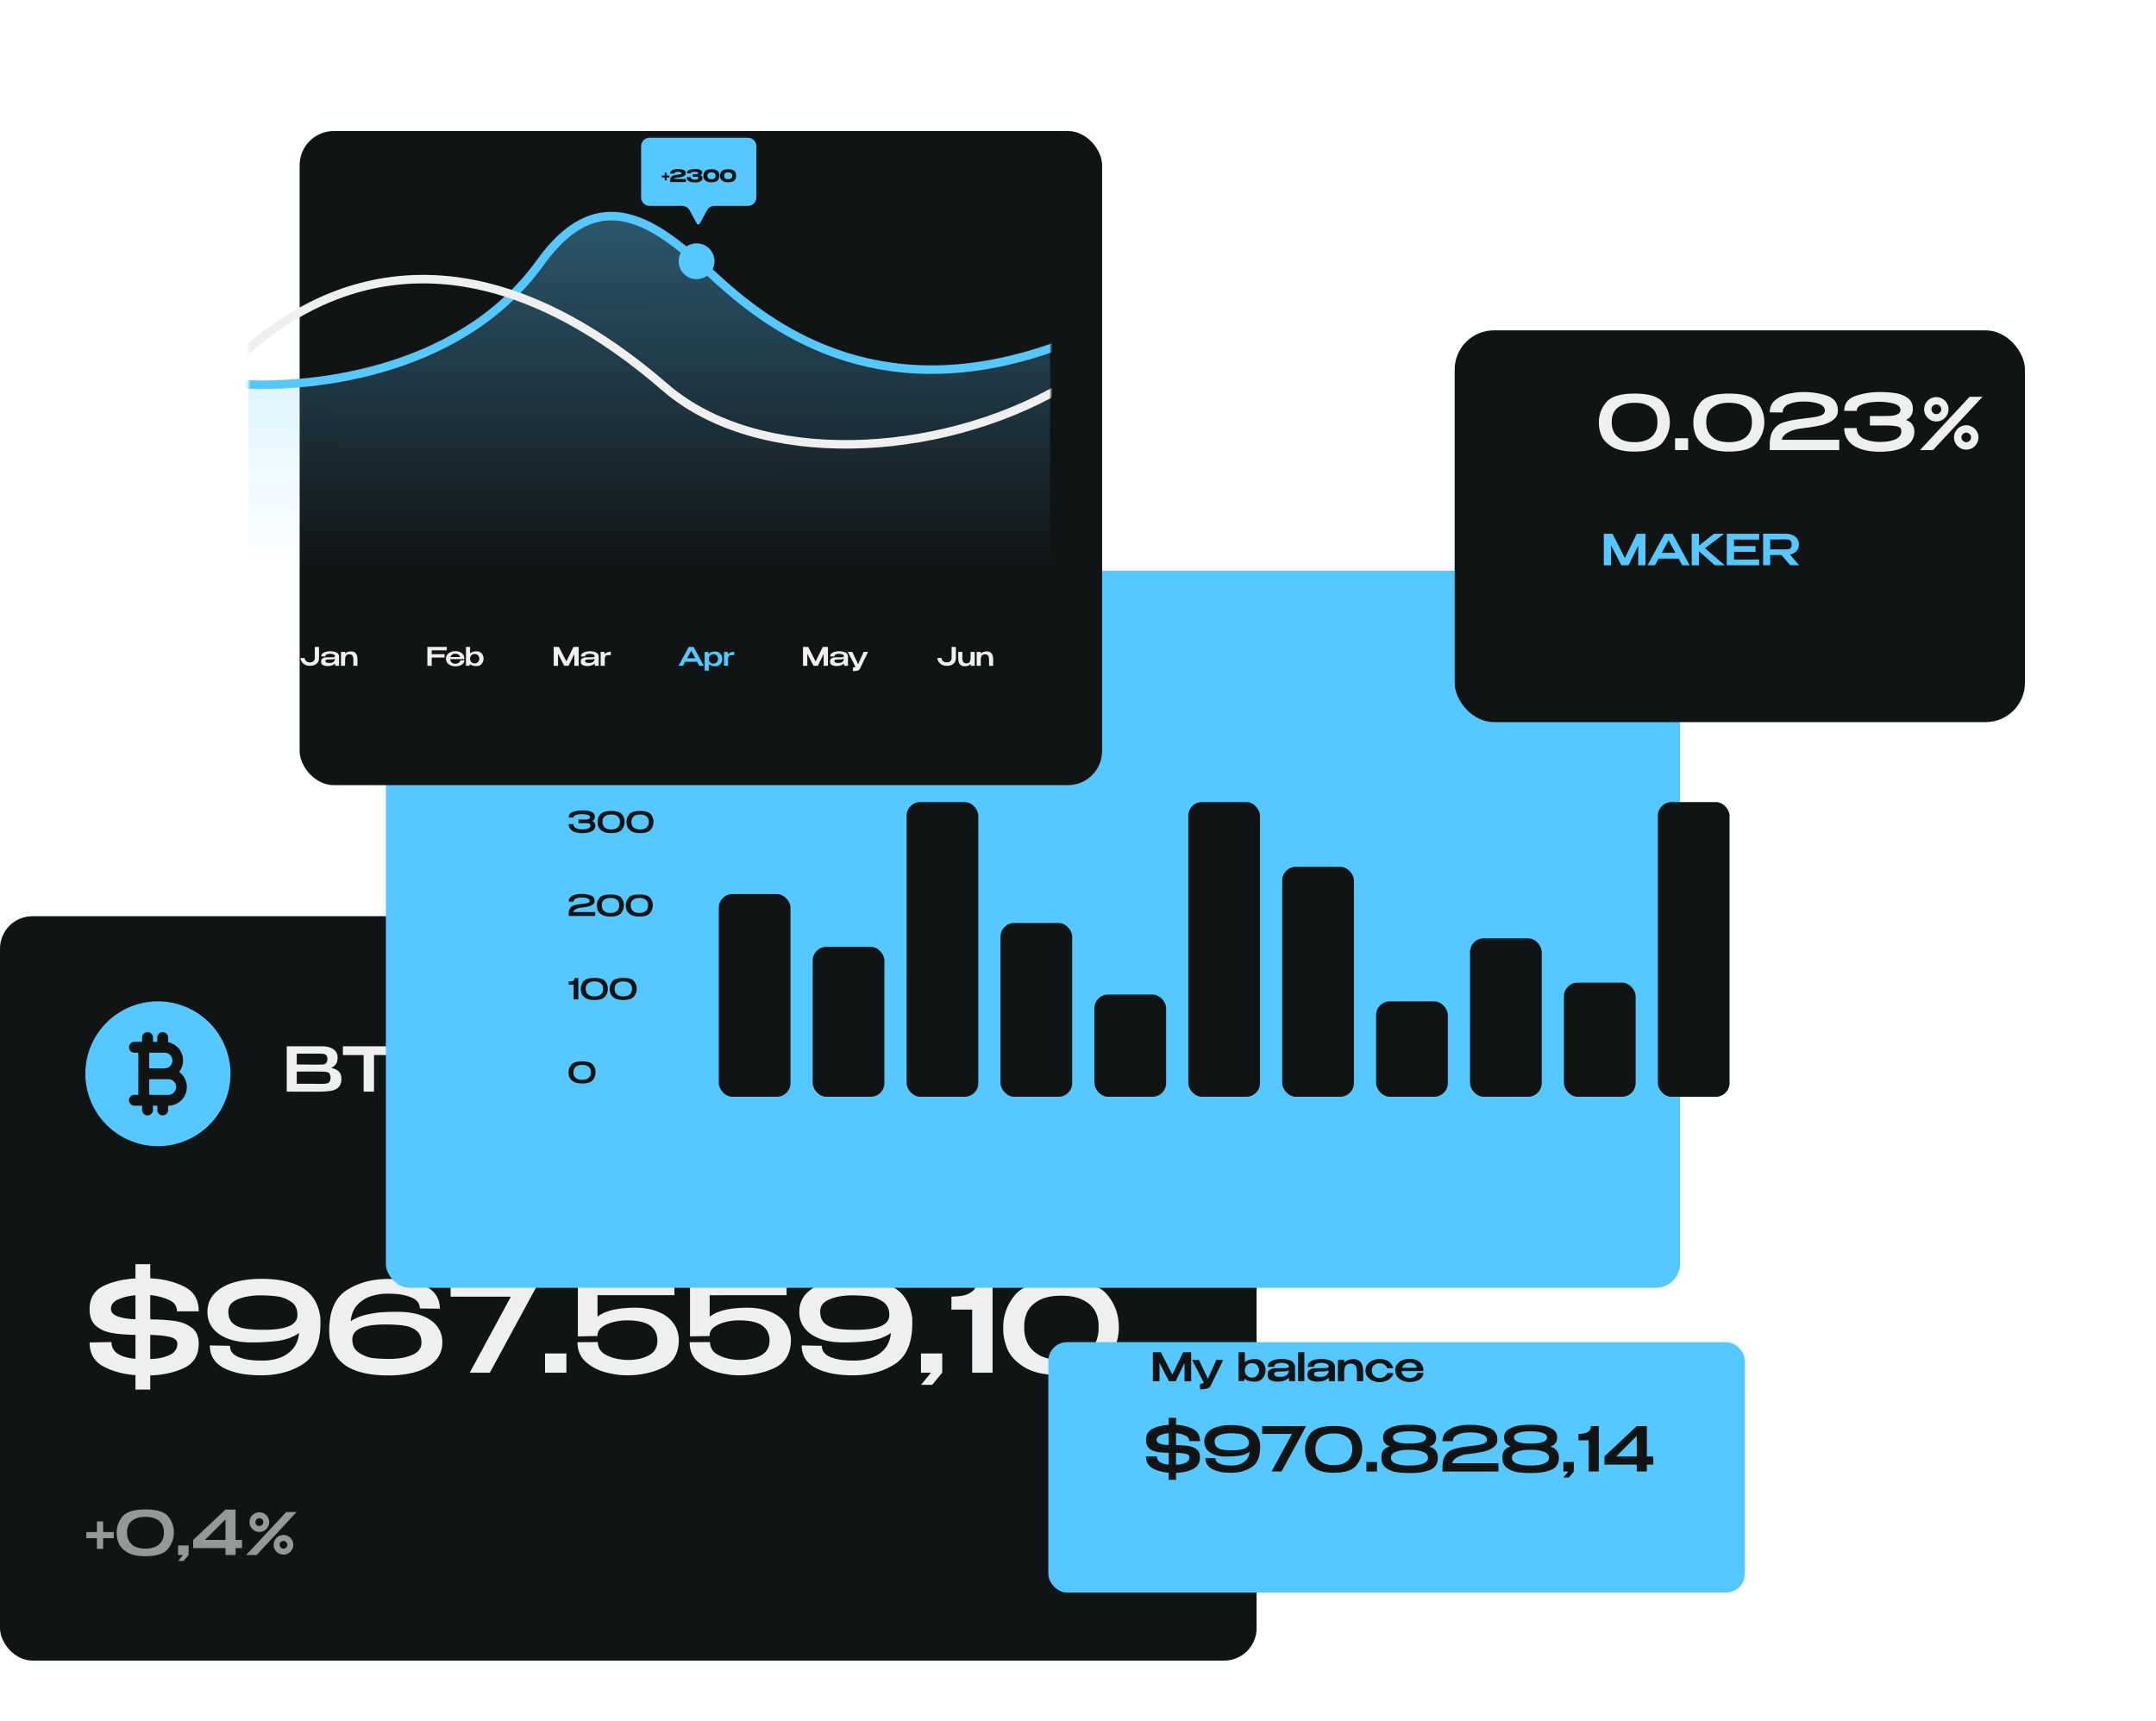
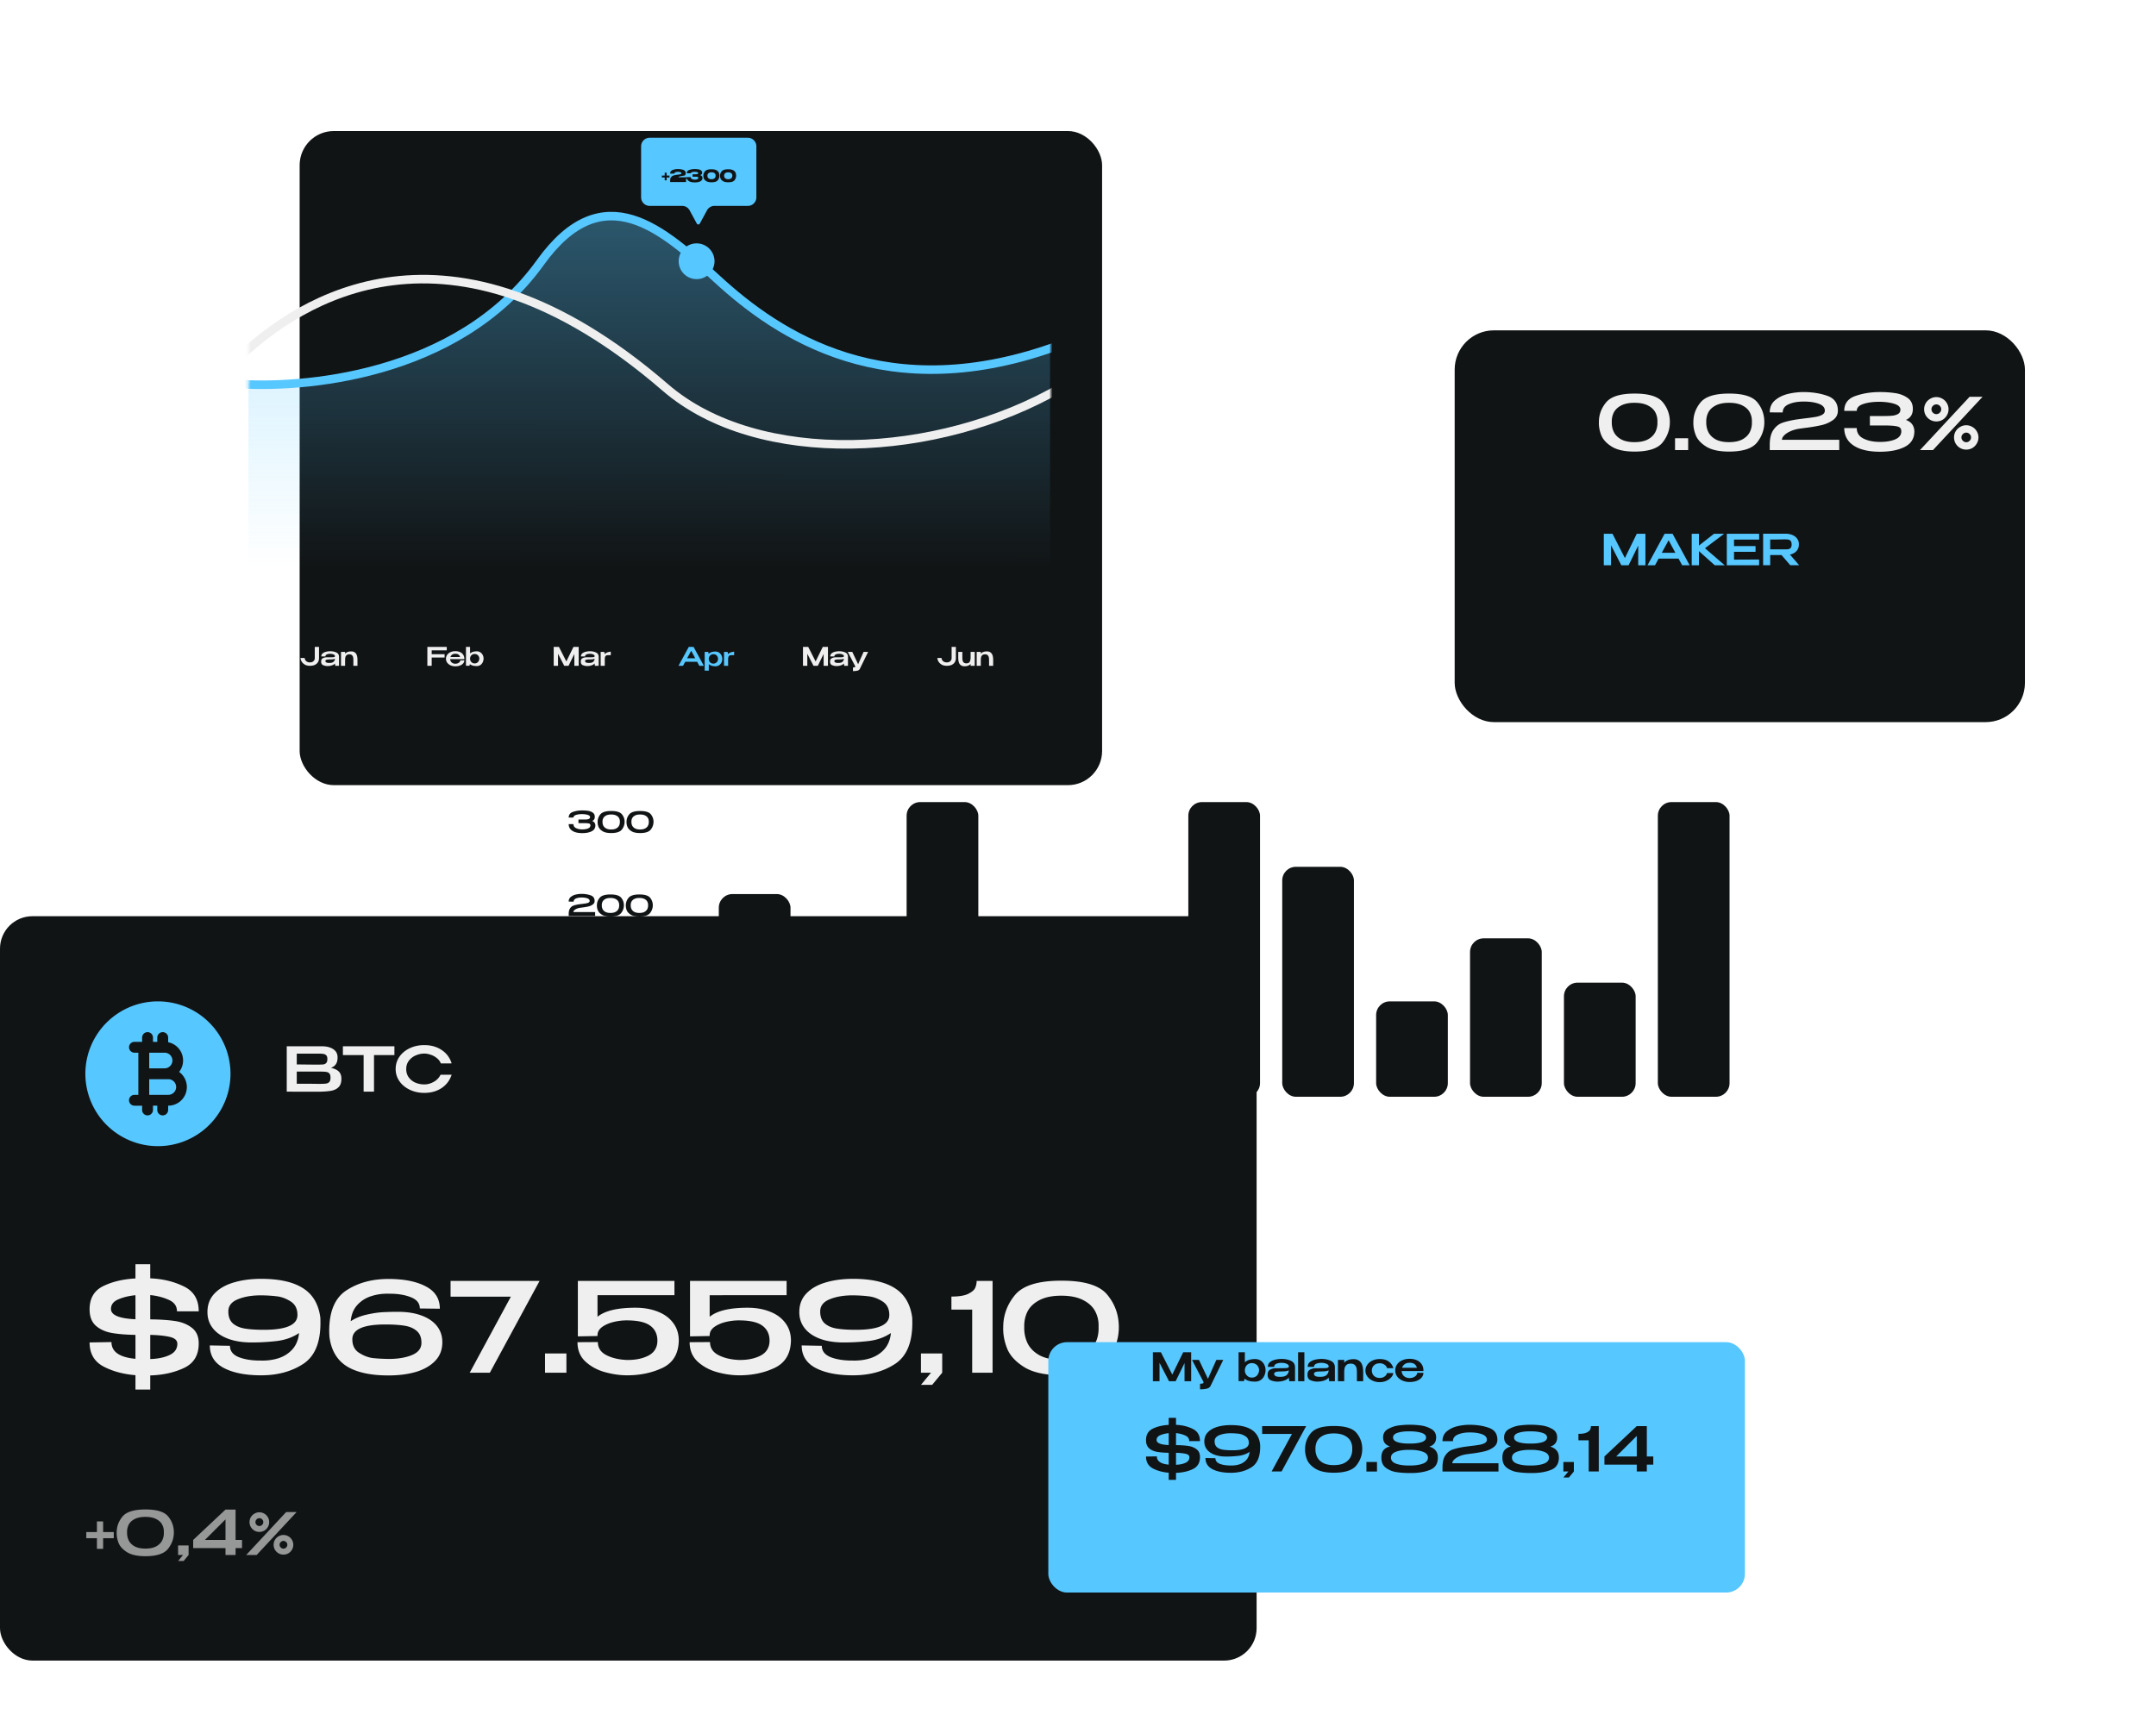
<svg xmlns="http://www.w3.org/2000/svg" width="675" height="539" fill="none">
  <rect y="286.902" width="393.421" height="233.098" rx="10.156" fill="#111415" />
  <path d="M51.514 334.542H46.72v-4.897h4.805c.65 0 1.274.258 1.734.717a2.445 2.445 0 010 3.463 2.457 2.457 0 01-1.734.717h-.01zm1.173 3.4h-5.968v4.897h5.977c.65 0 1.275-.258 1.735-.717a2.446 2.446 0 000-3.463 2.457 2.457 0 00-1.735-.717h-.01zm19.476-1.7a22.63 22.63 0 01-3.829 12.595 22.708 22.708 0 01-10.195 8.349 22.759 22.759 0 01-24.758-4.914 22.659 22.659 0 01-6.218-11.607 22.624 22.624 0 011.293-13.098 22.678 22.678 0 018.368-10.174 22.753 22.753 0 0128.685 2.819 22.66 22.66 0 016.654 16.03zm-13.665 4.149a5.845 5.845 0 00-2.415-4.727 5.82 5.82 0 00-3.435-9.295v-1.462a1.698 1.698 0 00-1.704-1.7 1.705 1.705 0 00-1.704 1.7v1.338h-1.342v-1.338a1.698 1.698 0 00-1.704-1.7 1.705 1.705 0 00-1.704 1.7v1.338h-2.394a1.705 1.705 0 00-1.704 1.7 1.705 1.705 0 001.704 1.7h1.215v13.194h-1.215a1.705 1.705 0 00-1.704 1.7 1.705 1.705 0 001.704 1.7h2.394v1.338a1.698 1.698 0 001.704 1.7 1.705 1.705 0 001.704-1.7v-1.338h1.342v1.338a1.698 1.698 0 001.704 1.7 1.705 1.705 0 001.704-1.7v-1.338h.039a5.85 5.85 0 004.118-1.724 5.823 5.823 0 001.693-4.124z" fill="#57C7FF" />
  <path d="M103.609 334.392c1.077.218 1.892.595 2.444 1.133.551.525.827 1.28.827 2.266v.077c0 1.114-.282 1.958-.847 2.535-.551.576-1.315.96-2.29 1.152-.962.179-2.238.281-3.829.307h-.943l-9.198-.019v-14.21h11.026c1.488.013 2.675.32 3.56.922.885.601 1.328 1.453 1.328 2.553v.077c0 .832-.173 1.511-.52 2.036-.346.525-.866.915-1.558 1.171zm-1.116-2.765c0-.538-.116-.922-.347-1.152a1.482 1.482 0 00-.904-.442c-.372-.064-.911-.096-1.617-.096H92.91v3.38l4.984.057h-.192 1.924c.719 0 1.251-.019 1.598-.057.359-.051.66-.199.904-.442.244-.256.366-.672.366-1.248zm-2.252 7.777c.834 0 1.456-.032 1.867-.096.423-.064.757-.23 1-.499.244-.282.366-.736.366-1.364 0-.601-.122-1.037-.366-1.305-.243-.269-.577-.429-1-.481-.411-.064-1.033-.096-1.867-.096h-7.332v3.803c3.002 0 5.158.012 6.466.038h.866zm7.115-9.064v-2.707h16.126l-16.126 2.707zm16.126-2.707v2.765h-6.389v11.445h-3.252v-11.445h-6.485v-2.765h16.126zm.39 7.124c0-1.421.391-2.701 1.174-3.841.795-1.139 1.873-2.029 3.233-2.669 1.372-.653 2.893-.979 4.56-.979 2.091 0 3.894.506 5.408 1.517 1.526.998 2.578 2.4 3.156 4.205l-3.387.02c-.244-.653-.661-1.21-1.251-1.671a5.88 5.88 0 00-1.924-1.056c-.706-.243-1.367-.365-1.982-.365-.924 0-1.822.192-2.695.576a5.232 5.232 0 00-2.155 1.671c-.551.729-.827 1.593-.827 2.592 0 1.011.263 1.882.789 2.612a5.107 5.107 0 002.078 1.651 7.104 7.104 0 002.81.557c.987 0 1.956-.263 2.905-.788a5.113 5.113 0 002.175-2.246h3.464c-.616 1.818-1.681 3.219-3.195 4.205-1.501.986-3.29 1.479-5.369 1.479-1.655 0-3.168-.327-4.541-.98-1.373-.652-2.457-1.549-3.252-2.688a6.562 6.562 0 01-1.174-3.802z" fill="#EFEFEF" />
  <path d="M32.288 479.747h3.33v1.94h-3.33v3.322h-1.943v-3.322h-3.33v-1.94h3.33v-3.322h1.943v3.322zm13.212-7.066c3.54-.013 5.914.704 7.12 2.15 1.206 1.447 1.81 3.13 1.81 5.051 0 1.869-.61 3.578-1.829 5.127-1.219 1.536-3.586 2.304-7.1 2.304-2.464 0-4.37-.416-5.716-1.248-1.334-.832-2.22-1.799-2.656-2.9-.436-1.114-.635-2.208-.596-3.283 0-1.857.61-3.521 1.828-4.993 1.231-1.472 3.611-2.208 7.14-2.208zm.02 12.251c1.398 0 2.533-.237 3.405-.711.873-.486 1.495-1.113 1.867-1.882a5.13 5.13 0 00.5-2.496 4.69 4.69 0 00-.5-2.381c-.372-.73-.994-1.319-1.867-1.767-.872-.46-2.007-.691-3.406-.691-1.385 0-2.514.231-3.386.691-.86.448-1.476 1.037-1.848 1.767a4.972 4.972 0 00-.5 2.381 5.442 5.442 0 00.5 2.496c.372.769.988 1.396 1.848 1.882.872.474 2 .711 3.386.711zm10.239 1.997v-2.976h3.29v2.976l-1.558 1.882h-1.732l1.558-1.882H55.76zm17.996-4.705h2.02v2.554h-2.02v2.151h-3.156v-2.151H60.477v-2.554l10.122-9.505h3.156v9.505zm-3.156-6.433l-6.447 6.433H70.6v-6.433zm9.758 11.138h-3.272l12.509-13.442h3.271l-12.508 13.442zm.846-7.22a3.07 3.07 0 01-1.539-.404 3.203 3.203 0 01-1.135-1.132 3.058 3.058 0 01-.404-1.537c0-.55.134-1.062.404-1.536.282-.474.66-.845 1.135-1.114a2.97 2.97 0 011.54-.422 2.97 2.97 0 011.539.422c.475.269.847.64 1.116 1.114.282.474.423.986.423 1.536a2.95 2.95 0 01-.423 1.537 3.05 3.05 0 01-1.116 1.132 3.071 3.071 0 01-1.54.404zm0-1.844c.334 0 .623-.121.866-.365a1.18 1.18 0 00.366-.864 1.18 1.18 0 00-.366-.864 1.186 1.186 0 00-.866-.365c-.333 0-.622.122-.865.365a1.179 1.179 0 00-.366.864c0 .333.122.621.366.864.243.244.532.365.865.365zm7.544 8.949a3.071 3.071 0 01-1.54-.404 3.203 3.203 0 01-1.135-1.132 3.058 3.058 0 01-.404-1.537c0-.55.135-1.062.404-1.536.282-.474.66-.845 1.135-1.114a2.97 2.97 0 011.54-.422 2.97 2.97 0 011.54.422c.474.269.846.64 1.115 1.114.283.474.424.986.424 1.536 0 .551-.141 1.063-.423 1.537-.27.473-.642.851-1.117 1.132a3.07 3.07 0 01-1.54.404zm0-1.863c.333 0 .616-.122.847-.365a1.16 1.16 0 00.365-.845 1.12 1.12 0 00-.365-.845 1.123 1.123 0 00-.847-.364c-.32 0-.603.121-.847.364a1.119 1.119 0 00-.366.845c0 .32.122.602.366.845s.526.365.847.365z" fill="#EFEFEF" fill-opacity=".6" />
  <path d="M47.04 413.157c3.036.026 5.604.194 7.705.505 2.128.31 3.905 1.022 5.332 2.135 1.427 1.088 2.14 2.719 2.14 4.893 0 3.65-1.518 6.2-4.553 7.65-3.035 1.45-6.577 2.239-10.624 2.369v4.427h-4.63v-4.505c-3.84-.31-7.2-1.229-10.08-2.757-2.853-1.553-4.28-4.051-4.28-7.494l6.849-.117c0 3.029 2.504 4.776 7.51 5.242v-7.494c-2.983-.052-5.486-.259-7.51-.621-2.023-.389-3.67-1.152-4.942-2.292-1.271-1.165-1.907-2.86-1.907-5.087 0-3.443 1.414-5.863 4.242-7.261 2.853-1.398 6.226-2.201 10.117-2.408v-4.465h4.631v4.426c3.892.156 7.394.997 10.507 2.525 3.113 1.501 4.67 4.103 4.67 7.805h-6.81c0-1.657-.87-2.861-2.607-3.612-1.738-.776-3.658-1.268-5.76-1.475v7.611zm-12.297-3.262c0 1.916 2.556 2.99 7.666 3.223v-7.533c-2.075.207-3.878.647-5.409 1.32-1.504.647-2.257 1.644-2.257 2.99zm20.78 10.912c0-1.088-.804-1.812-2.412-2.175-1.608-.362-3.632-.569-6.07-.621v7.572c2.386-.078 4.384-.492 5.992-1.243 1.635-.75 2.465-1.915 2.49-3.494v-.039zm44.762-8.271c.026.414.039 1.009.039 1.786 0 6.187-1.816 10.459-5.448 12.814-3.632 2.356-8.004 3.534-13.115 3.534-4.85 0-8.742-.764-11.674-2.291-2.931-1.553-4.397-3.909-4.397-7.067l6.304.116c0 1.631.934 2.822 2.802 3.573 1.894.724 4.203 1.074 6.927 1.048 1.945.052 3.774-.194 5.487-.738 1.738-.569 3.19-1.501 4.358-2.796 1.167-1.32 1.855-3.016 2.062-5.087-1.945 1.321-4.228 2.149-6.849 2.486-2.62.31-5.279.466-7.977.466-2.828 0-5.292-.389-7.394-1.165-2.075-.777-3.67-1.877-4.786-3.301-1.116-1.424-1.674-3.094-1.674-5.009v-.078c0-2.33.753-4.272 2.257-5.825 1.505-1.553 3.516-2.692 6.032-3.417 2.543-.751 5.383-1.126 8.522-1.126 5.656 0 10.014.971 13.076 2.912 3.061 1.916 4.877 4.971 5.448 9.165zm-17.629 3.883c7.005 0 10.494-1.554 10.468-4.66 0-1.916-.713-3.327-2.14-4.233-1.427-.906-2.866-1.437-4.32-1.592-1.426-.181-3.073-.285-4.941-.311-2.854 0-5.28.415-7.278 1.243-1.971.803-2.957 2.071-2.957 3.806 0 1.631.467 2.873 1.401 3.727.96.829 2.218 1.373 3.775 1.631 1.582.259 3.58.389 5.992.389zm55.826 3.922c0 2.33-.753 4.271-2.257 5.825-1.505 1.553-3.529 2.705-6.071 3.456-2.516.724-5.357 1.087-8.522 1.087-5.63 0-9.988-.958-13.075-2.874-3.062-1.941-4.865-5.009-5.41-9.203a33.197 33.197 0 01-.077-1.825c0-6.187 1.816-10.446 5.448-12.776 3.632-2.355 8.003-3.533 13.114-3.533 4.851 0 8.743.776 11.674 2.33 2.932 1.527 4.397 3.857 4.397 6.989l-6.265-.077c0-1.631-.947-2.809-2.841-3.534-1.867-.751-4.163-1.113-6.887-1.087-1.946-.052-3.788.207-5.526.776a9.758 9.758 0 00-4.359 2.796c-1.167 1.295-1.842 2.977-2.023 5.048 1.375-.932 3.022-1.618 4.942-2.058 1.92-.44 3.632-.699 5.137-.776a91.82 91.82 0 014.747-.117c2.828 0 5.28.388 7.355 1.165 2.101.777 3.71 1.877 4.825 3.301 1.116 1.424 1.674 3.093 1.674 5.009v.078zm-16.772 5.203c2.853 0 5.266-.401 7.238-1.204 1.997-.828 2.996-2.109 2.996-3.844 0-1.631-.48-2.861-1.44-3.689-.96-.854-2.244-1.411-3.852-1.67-1.583-.259-3.593-.388-6.032-.388-6.901 0-10.338 1.553-10.312 4.66 0 1.915.713 3.326 2.14 4.232 1.427.907 2.854 1.45 4.281 1.631 1.452.156 3.113.246 4.981.272zm47.217-24.425l-15.565 28.736h-6.304l12.88-23.804h-18.873v-4.932h27.862zm1.709 22.717h6.693v6.019h-6.693v-6.019zm41.879-4c-.103 4.09-1.803 6.925-5.097 8.504-3.295 1.553-6.992 2.33-11.091 2.33-2.179 0-4.462-.324-6.849-.971-2.387-.647-4.436-1.747-6.149-3.3-1.686-1.554-2.529-3.586-2.529-6.097l6.382-.039c0 1.786.856 3.133 2.568 4.039 1.713.906 3.801 1.423 6.266 1.553 2.724.078 5.033-.363 6.926-1.32 1.92-.984 2.88-2.576 2.88-4.777-.026-2.019-.791-3.572-2.296-4.66-1.505-1.087-3.943-1.63-7.316-1.63-1.427 0-2.854.181-4.28.543-1.401.363-2.569.893-3.503 1.592-.908.699-1.362 1.554-1.362 2.563v.194l-6.148.117v-17.358h30.236v4.466h-24.088v6.756c2.309-1.889 6.266-2.834 11.869-2.834 2.646 0 4.994.414 7.044 1.242 2.049.803 3.645 1.981 4.786 3.534 1.168 1.553 1.751 3.391 1.751 5.514v.039zm35.115 0c-.104 4.09-1.803 6.925-5.098 8.504-3.295 1.553-6.992 2.33-11.091 2.33-2.179 0-4.462-.324-6.849-.971-2.387-.647-4.436-1.747-6.148-3.3-1.687-1.554-2.53-3.586-2.53-6.097l6.382-.039c0 1.786.856 3.133 2.569 4.039 1.712.906 3.8 1.423 6.265 1.553 2.724.078 5.033-.363 6.927-1.32 1.919-.984 2.879-2.576 2.879-4.777-.026-2.019-.791-3.572-2.296-4.66-1.504-1.087-3.943-1.63-7.316-1.63-1.426 0-2.853.181-4.28.543-1.401.363-2.569.893-3.502 1.592-.908.699-1.362 1.554-1.362 2.563v.194l-6.149.117v-17.358h30.237v4.466H222.18v6.756c2.308-1.889 6.265-2.834 11.868-2.834 2.647 0 4.994.414 7.044 1.242 2.049.803 3.645 1.981 4.786 3.534 1.168 1.553 1.752 3.391 1.752 5.514v.039zm37.955-7.3c.026.414.038 1.009.038 1.786 0 6.187-1.816 10.459-5.448 12.814-3.632 2.356-8.003 3.534-13.114 3.534-4.851 0-8.743-.764-11.674-2.291-2.932-1.553-4.397-3.909-4.397-7.067l6.304.116c0 1.631.934 2.822 2.802 3.573 1.893.724 4.202 1.074 6.926 1.048 1.946.052 3.775-.194 5.487-.738 1.738-.569 3.191-1.501 4.359-2.796 1.167-1.32 1.855-3.016 2.062-5.087-1.946 1.321-4.229 2.149-6.849 2.486-2.62.31-5.279.466-7.977.466-2.828 0-5.293-.389-7.394-1.165-2.075-.777-3.671-1.877-4.786-3.301-1.116-1.424-1.674-3.094-1.674-5.009v-.078c0-2.33.753-4.272 2.257-5.825 1.505-1.553 3.516-2.692 6.032-3.417 2.542-.751 5.383-1.126 8.522-1.126 5.656 0 10.014.971 13.076 2.912 3.061 1.916 4.877 4.971 5.448 9.165zm-17.629 3.883c7.005 0 10.494-1.554 10.468-4.66 0-1.916-.713-3.327-2.14-4.233-1.427-.906-2.867-1.437-4.32-1.592-1.426-.181-3.074-.285-4.942-.311-2.853 0-5.279.415-7.277 1.243-1.971.803-2.957 2.071-2.957 3.806 0 1.631.467 2.873 1.401 3.727.96.829 2.218 1.373 3.774 1.631 1.583.259 3.581.389 5.993.389zm20.374 13.436v-6.019h6.655v6.019l-3.152 3.805h-3.503l3.153-3.805h-3.153zm22.423-28.736v28.736h-6.382v-19.766h-6.499v-4.077c2.412 0 4.19-.298 5.331-.893 1.168-.596 1.881-1.23 2.14-1.903a5.5 5.5 0 00.428-2.097h4.982zm21.475-.078c7.16-.026 11.959 1.424 14.398 4.349 2.439 2.926 3.658 6.33 3.658 10.213 0 3.78-1.232 7.236-3.697 10.368-2.465 3.107-7.251 4.66-14.359 4.66-4.982 0-8.834-.841-11.558-2.524-2.698-1.683-4.488-3.637-5.37-5.863-.882-2.253-1.284-4.466-1.207-6.641 0-3.753 1.233-7.119 3.697-10.096 2.491-2.977 7.303-4.466 14.438-4.466zm.038 24.775c2.828 0 5.124-.479 6.888-1.437 1.764-.983 3.023-2.252 3.775-3.805.752-1.554 1.09-3.236 1.012-5.048.078-1.735-.26-3.34-1.012-4.816-.752-1.475-2.011-2.666-3.775-3.572-1.764-.932-4.06-1.398-6.888-1.398-2.801 0-5.084.466-6.849 1.398-1.738.906-2.983 2.097-3.735 3.572-.727 1.476-1.064 3.081-1.012 4.816-.052 1.812.285 3.494 1.012 5.048.752 1.553 1.997 2.822 3.735 3.805 1.765.958 4.048 1.437 6.849 1.437z" fill="#EFEFEF" />
  <g filter="url(#filter0_d_2006_219)">
-     <rect x="158.224" y="141.282" width="405.181" height="224.564" rx="7.484" fill="#57C7FF" />
-   </g>
+     </g>
  <path d="M186.309 180.054c0 .544-.175.997-.527 1.36-.351.363-.824.632-1.417.807-.588.169-1.251.254-1.99.254-1.315 0-2.333-.224-3.054-.671-.714-.453-1.136-1.17-1.263-2.149a7.707 7.707 0 01-.018-.426c0-1.445.424-2.44 1.272-2.984.848-.55 1.869-.825 3.063-.825 1.133 0 2.041.182 2.726.544.684.357 1.027.901 1.027 1.633l-1.463-.019c0-.38-.221-.656-.664-.825-.436-.175-.972-.26-1.608-.254a3.794 3.794 0 00-1.291.182 2.27 2.27 0 00-1.017.653c-.273.302-.43.695-.473 1.178a3.403 3.403 0 011.154-.48 7.149 7.149 0 011.2-.182c.351-.018.721-.027 1.108-.027.661 0 1.233.091 1.718.272.491.182.866.439 1.127.771.26.333.39.722.39 1.17v.018zm-3.916 1.215c.666 0 1.23-.094 1.69-.281.467-.194.7-.493.7-.898 0-.381-.112-.668-.336-.861-.225-.2-.524-.33-.9-.39a8.926 8.926 0 00-1.409-.091c-1.611 0-2.414.363-2.408 1.088 0 .448.167.777.5.989.333.211.666.338 1 .381.339.036.727.057 1.163.063zm8.791-5.722c1.672-.006 2.792.333 3.362 1.016.569.683.854 1.478.854 2.385 0 .882-.288 1.689-.863 2.421-.576.725-1.694 1.088-3.353 1.088-1.164 0-2.063-.197-2.699-.59-.63-.392-1.048-.849-1.254-1.369a3.85 3.85 0 01-.282-1.55c0-.877.288-1.663.863-2.358.582-.695 1.706-1.043 3.372-1.043zm.009 5.785c.66 0 1.196-.111 1.608-.335.412-.23.706-.526.882-.889.175-.362.254-.755.236-1.178a2.224 2.224 0 00-.236-1.125c-.176-.344-.47-.623-.882-.834-.412-.218-.948-.327-1.608-.327-.655 0-1.188.109-1.6.327-.406.211-.696.49-.872.834-.17.345-.248.719-.236 1.125-.012.423.066.816.236 1.178.176.363.466.659.872.889.412.224.945.335 1.6.335zm9.042-5.785c1.672-.006 2.793.333 3.362 1.016a3.61 3.61 0 01.855 2.385c0 .882-.288 1.689-.864 2.421-.575.725-1.693 1.088-3.353 1.088-1.163 0-2.063-.197-2.699-.59-.63-.392-1.048-.849-1.254-1.369a3.832 3.832 0 01-.281-1.55c0-.877.287-1.663.863-2.358.581-.695 1.705-1.043 3.371-1.043zm.009 5.785c.661 0 1.197-.111 1.609-.335.412-.23.706-.526.881-.889.176-.362.255-.755.236-1.178.019-.406-.06-.78-.236-1.125-.175-.344-.469-.623-.881-.834-.412-.218-.948-.327-1.609-.327-.654 0-1.187.109-1.599.327-.406.211-.697.49-.872.834-.17.345-.249.719-.237 1.125-.012.423.067.816.237 1.178.175.363.466.659.872.889.412.224.945.335 1.599.335zm-14.643 24.741c-.025.955-.421 1.617-1.191 1.986-.769.362-1.632.544-2.59.544a6.111 6.111 0 01-1.599-.227 3.44 3.44 0 01-1.436-.771c-.394-.362-.59-.837-.59-1.423l1.49-.009c0 .417.2.731.6.943.399.211.887.332 1.463.362.636.019 1.175-.084 1.617-.308.448-.23.673-.601.673-1.115-.006-.472-.185-.834-.537-1.088-.351-.254-.92-.381-1.708-.381-.333 0-.666.042-1 .127a2.309 2.309 0 00-.817.371c-.212.164-.318.363-.318.599v.045l-1.436.028v-4.054h7.061v1.043h-5.625v1.578c.539-.442 1.463-.662 2.771-.662.618 0 1.166.097 1.645.29.479.187.851.462 1.118.825.272.363.409.792.409 1.288v.009zm4.837-4.389c1.672-.006 2.793.333 3.362 1.016a3.61 3.61 0 01.855 2.384c0 .883-.288 1.69-.864 2.422-.575.725-1.693 1.088-3.353 1.088-1.163 0-2.063-.197-2.699-.59-.63-.393-1.048-.849-1.254-1.369a3.852 3.852 0 01-.282-1.551c0-.876.288-1.662.864-2.357.581-.695 1.705-1.043 3.371-1.043zm.009 5.785c.661 0 1.197-.111 1.609-.335.412-.23.705-.526.881-.889a2.41 2.41 0 00.236-1.179 2.202 2.202 0 00-.236-1.124c-.176-.345-.469-.623-.881-.834-.412-.218-.948-.327-1.609-.327-.654 0-1.187.109-1.599.327-.406.211-.697.489-.873.834a2.356 2.356 0 00-.236 1.124c-.012.424.067.816.236 1.179.176.363.467.659.873.889.412.224.945.335 1.599.335zm9.043-5.785c1.672-.006 2.793.333 3.362 1.016.57.683.854 1.478.854 2.384 0 .883-.288 1.69-.863 2.422-.576.725-1.693 1.088-3.353 1.088-1.163 0-2.063-.197-2.699-.59-.63-.393-1.048-.849-1.254-1.369a3.852 3.852 0 01-.282-1.551c0-.876.288-1.662.863-2.357.582-.695 1.706-1.043 3.372-1.043zm.009 5.785c.66 0 1.196-.111 1.608-.335.412-.23.706-.526.882-.889.175-.363.254-.755.236-1.179a2.223 2.223 0 00-.236-1.124c-.176-.345-.47-.623-.882-.834-.412-.218-.948-.327-1.608-.327-.654 0-1.188.109-1.599.327-.406.211-.697.489-.873.834a2.356 2.356 0 00-.236 1.124c-.012.424.067.816.236 1.179.176.363.467.659.873.889.411.224.945.335 1.599.335zm-15.171 24.859h.955v1.206h-.955v1.015h-1.49v-1.015h-4.78v-1.206l4.78-4.489h1.49v4.489zm-1.49-3.038l-3.044 3.038h3.044v-3.038zm7.325-1.469c1.672-.006 2.793.332 3.362 1.015.57.684.854 1.479.854 2.385 0 .883-.287 1.69-.863 2.421-.575.726-1.693 1.089-3.353 1.089-1.163 0-2.063-.197-2.699-.59-.63-.393-1.048-.849-1.254-1.369a3.852 3.852 0 01-.282-1.551c0-.876.288-1.662.864-2.357.581-.696 1.705-1.043 3.371-1.043zm.009 5.785c.66 0 1.197-.112 1.609-.335.411-.23.705-.526.881-.889.176-.363.254-.756.236-1.179a2.21 2.21 0 00-.236-1.124c-.176-.345-.47-.623-.881-.834-.412-.218-.949-.327-1.609-.327-.654 0-1.187.109-1.599.327-.406.211-.697.489-.873.834a2.353 2.353 0 00-.236 1.124c-.012.423.067.816.236 1.179.176.363.467.659.873.889.412.223.945.335 1.599.335zm9.043-5.785c1.672-.006 2.792.332 3.362 1.015.569.684.854 1.479.854 2.385 0 .883-.288 1.69-.863 2.421-.576.726-1.693 1.089-3.353 1.089-1.163 0-2.063-.197-2.699-.59-.63-.393-1.048-.849-1.254-1.369a3.852 3.852 0 01-.282-1.551c0-.876.288-1.662.863-2.357.582-.696 1.706-1.043 3.372-1.043zm.009 5.785c.66 0 1.196-.112 1.608-.335.412-.23.706-.526.882-.889.175-.363.254-.756.236-1.179a2.22 2.22 0 00-.236-1.124c-.176-.345-.47-.623-.882-.834-.412-.218-.948-.327-1.608-.327-.655 0-1.188.109-1.6.327-.405.211-.696.489-.872.834-.17.344-.248.719-.236 1.124-.012.423.066.816.236 1.179.176.363.467.659.872.889.412.223.945.335 1.6.335zM186.4 258.464c-.006.841-.387 1.454-1.145 1.841-.757.387-1.744.581-2.962.581-.897 0-1.663-.112-2.299-.336-.636-.224-1.121-.547-1.454-.97-.327-.423-.491-.928-.491-1.515h1.49c0 .569.267.986.8 1.252s1.185.399 1.954.399c.703.006 1.302-.091 1.799-.29.497-.206.748-.529.754-.971-.006-.187-.054-.326-.145-.417-.085-.096-.273-.166-.563-.208-.291-.049-.743-.073-1.354-.073h-1.682v-1.124h1.682c.424 0 .769-.015 1.036-.046.272-.036.493-.108.663-.217.17-.109.254-.275.254-.499 0-.308-.236-.538-.708-.689-.473-.151-1.052-.233-1.736-.245-.769-.006-1.421.079-1.954.254-.533.169-.8.444-.8.825h-1.49c0-.87.439-1.46 1.318-1.768.884-.314 1.86-.472 2.926-.472.648 0 1.251.043 1.808.127a3.346 3.346 0 011.481.563c.425.296.637.734.637 1.314 0 .641-.276 1.079-.827 1.315.648.236.984.686 1.008 1.351v.018zm4.934-4.506c1.672-.006 2.793.332 3.363 1.015.569.683.854 1.478.854 2.385 0 .883-.288 1.69-.863 2.421-.576.726-1.694 1.088-3.354 1.088-1.163 0-2.062-.196-2.698-.589-.631-.393-1.049-.849-1.255-1.369a3.868 3.868 0 01-.281-1.551c0-.876.288-1.662.863-2.357.582-.696 1.705-1.043 3.371-1.043zm.009 5.785c.661 0 1.197-.112 1.609-.335.412-.23.706-.526.881-.889.176-.363.255-.756.237-1.179a2.21 2.21 0 00-.237-1.124c-.175-.345-.469-.623-.881-.835-.412-.217-.948-.326-1.609-.326-.654 0-1.187.109-1.599.326-.406.212-.697.49-.872.835a2.33 2.33 0 00-.236 1.124c-.013.423.066.816.236 1.179.175.363.466.659.872.889.412.223.945.335 1.599.335zm9.043-5.785c1.672-.006 2.793.332 3.362 1.015a3.61 3.61 0 01.855 2.385c0 .883-.288 1.69-.864 2.421-.575.726-1.693 1.088-3.353 1.088-1.163 0-2.063-.196-2.699-.589-.63-.393-1.048-.849-1.254-1.369a3.852 3.852 0 01-.282-1.551c0-.876.288-1.662.864-2.357.581-.696 1.705-1.043 3.371-1.043zm.009 5.785c.661 0 1.197-.112 1.609-.335.412-.23.705-.526.881-.889.176-.363.254-.756.236-1.179a2.21 2.21 0 00-.236-1.124c-.176-.345-.469-.623-.881-.835-.412-.217-.948-.326-1.609-.326-.654 0-1.187.109-1.599.326-.406.212-.697.49-.873.835a2.353 2.353 0 00-.236 1.124c-.012.423.067.816.236 1.179.176.363.467.659.873.889.412.223.945.335 1.599.335zm-14.067 25.856v1.224h-8.279v-.589c0-.786.143-1.385.427-1.796.285-.417.633-.701 1.045-.852.418-.151.976-.284 1.672-.399.212-.03.579-.079 1.1-.145.527-.061.942-.118 1.245-.173.309-.054.563-.139.763-.254.206-.12.309-.284.309-.489 0-.375-.248-.65-.745-.825-.491-.176-1.094-.26-1.808-.254-.685 0-1.267.106-1.745.317-.479.206-.718.532-.718.979l-1.545-.009c0-.616.218-1.103.654-1.46a3.781 3.781 0 011.573-.752 7.904 7.904 0 011.772-.209c1.054 0 2.002.148 2.844.445.848.29 1.272.879 1.272 1.768 0 .477-.2.855-.6 1.133a3.763 3.763 0 01-1.336.59c-.49.115-1.072.217-1.744.308-.267.03-.467.057-.6.082a4.45 4.45 0 00-1.272.299c-.358.151-.633.323-.827.517-.188.187-.282.368-.282.544h6.825zm4.785-5.504c1.672-.006 2.792.332 3.362 1.015.569.683.854 1.478.854 2.385 0 .883-.288 1.69-.863 2.421-.576.726-1.694 1.088-3.353 1.088-1.164 0-2.063-.196-2.699-.589-.63-.393-1.048-.849-1.254-1.369a3.852 3.852 0 01-.282-1.551c0-.877.288-1.662.863-2.358.582-.695 1.706-1.042 3.372-1.042zm.009 5.785c.66 0 1.196-.112 1.608-.336.412-.229.706-.526.882-.888.175-.363.254-.756.236-1.179a2.226 2.226 0 00-.236-1.125c-.176-.344-.47-.622-.882-.834-.412-.217-.948-.326-1.608-.326-.655 0-1.188.109-1.6.326-.406.212-.696.49-.872.834-.17.345-.248.72-.236 1.125-.012.423.066.816.236 1.179.176.362.466.659.872.888.412.224.945.336 1.6.336zm9.042-5.785c1.672-.006 2.793.332 3.362 1.015a3.61 3.61 0 01.855 2.385c0 .883-.288 1.69-.864 2.421-.575.726-1.693 1.088-3.353 1.088-1.163 0-2.063-.196-2.699-.589-.63-.393-1.048-.849-1.254-1.369a3.834 3.834 0 01-.281-1.551c0-.877.287-1.662.863-2.358.581-.695 1.705-1.042 3.371-1.042zm.009 5.785c.661 0 1.197-.112 1.609-.336.412-.229.706-.526.881-.888.176-.363.255-.756.236-1.179.019-.405-.06-.78-.236-1.125-.175-.344-.469-.622-.881-.834-.412-.217-.948-.326-1.609-.326-.654 0-1.187.109-1.599.326-.406.212-.697.49-.872.834-.17.345-.249.72-.237 1.125-.012.423.067.816.237 1.179.175.362.466.659.872.888.412.224.945.336 1.599.336zm-19.107 20.37v6.71h-1.49v-4.616h-1.518v-.952c.564 0 .979-.069 1.245-.208.273-.139.439-.288.5-.445.067-.163.1-.326.1-.489h1.163zm5.015-.019c1.672-.006 2.793.333 3.362 1.016a3.61 3.61 0 01.854 2.385c0 .883-.287 1.69-.863 2.421-.575.725-1.693 1.088-3.353 1.088-1.163 0-2.063-.196-2.699-.589-.63-.393-1.048-.85-1.254-1.369a3.852 3.852 0 01-.282-1.551c0-.877.288-1.663.864-2.358.581-.695 1.705-1.043 3.371-1.043zm.009 5.786c.66 0 1.196-.112 1.608-.336.412-.229.706-.526.882-.888.176-.363.254-.756.236-1.179.018-.405-.06-.78-.236-1.125-.176-.344-.47-.622-.882-.834-.412-.218-.948-.326-1.608-.326-.654 0-1.187.108-1.599.326-.406.212-.697.49-.873.834a2.36 2.36 0 00-.236 1.125c-.012.423.067.816.236 1.179.176.362.467.659.873.888.412.224.945.336 1.599.336zm9.043-5.786c1.672-.006 2.792.333 3.362 1.016.569.683.854 1.478.854 2.385 0 .883-.288 1.69-.863 2.421-.576.725-1.694 1.088-3.353 1.088-1.164 0-2.063-.196-2.699-.589-.63-.393-1.048-.85-1.254-1.369a3.852 3.852 0 01-.282-1.551c0-.877.288-1.663.863-2.358.582-.695 1.706-1.043 3.372-1.043zm.009 5.786c.66 0 1.196-.112 1.608-.336.412-.229.706-.526.882-.888.175-.363.254-.756.236-1.179a2.226 2.226 0 00-.236-1.125c-.176-.344-.47-.622-.882-.834-.412-.218-.948-.326-1.608-.326-.655 0-1.188.108-1.6.326-.406.212-.696.49-.872.834-.17.345-.248.72-.236 1.125-.012.423.066.816.236 1.179.176.362.466.659.872.888.412.224.945.336 1.6.336zm-12.904 20.351c1.672-.006 2.793.333 3.363 1.016.569.683.854 1.478.854 2.385 0 .882-.288 1.689-.863 2.421-.576.725-1.694 1.088-3.354 1.088-1.163 0-2.062-.196-2.699-.589-.63-.393-1.048-.85-1.254-1.37a3.846 3.846 0 01-.281-1.55c0-.877.287-1.663.863-2.358.582-.695 1.705-1.043 3.371-1.043zm.009 5.786c.661 0 1.197-.112 1.609-.336.412-.23.706-.526.881-.889.176-.362.255-.755.237-1.178a2.217 2.217 0 00-.237-1.125c-.175-.344-.469-.622-.881-.834-.412-.218-.948-.326-1.609-.326-.654 0-1.187.108-1.599.326-.406.212-.697.49-.872.834-.17.345-.249.72-.237 1.125-.012.423.067.816.237 1.178.175.363.466.659.872.889.412.224.945.336 1.599.336z" fill="#111415" />
  <rect x="225.041" y="279.968" width="22.451" height="63.475" rx="4.276" fill="#111415" />
  <rect x="254.441" y="296.503" width="22.451" height="46.94" rx="4.276" fill="#111415" />
  <rect x="283.841" y="251.164" width="22.451" height="92.279" rx="4.276" fill="#111415" />
  <rect x="313.24" y="289.035" width="22.451" height="54.407" rx="4.276" fill="#111415" />
  <rect x="342.64" y="311.439" width="22.451" height="32.004" rx="4.276" fill="#111415" />
  <rect x="372.039" y="251.164" width="22.451" height="92.279" rx="4.276" fill="#111415" />
  <rect x="401.439" y="271.433" width="22.451" height="72.01" rx="4.276" fill="#111415" />
  <rect x="430.839" y="313.572" width="22.451" height="29.871" rx="4.276" fill="#111415" />
  <rect x="460.238" y="293.836" width="22.451" height="49.607" rx="4.276" fill="#111415" />
  <rect x="489.638" y="307.705" width="22.451" height="35.738" rx="4.276" fill="#111415" />
  <rect x="519.038" y="251.164" width="22.451" height="92.279" rx="4.276" fill="#111415" />
  <g filter="url(#filter1_d_2006_219)">
    <rect x="77.775" y="25" width="251.234" height="204.828" rx="10.691" fill="#111415" />
  </g>
  <path d="M213.562 64.472h-10.17a2.673 2.673 0 01-2.673-2.673V45.81a2.673 2.673 0 012.673-2.673h30.736a2.673 2.673 0 012.673 2.673V61.8a2.673 2.673 0 01-2.673 2.673h-10.437c-.98 0-1.881.536-2.349 1.398l-2.246 4.137a.534.534 0 01-.939 0l-2.246-4.137a2.673 2.673 0 00-2.349-1.398z" fill="#57C7FF" />
-   <path d="M208.716 54.972h.888v.614h-.888v.885h-.615v-.885h-.887v-.614h.887v-.885h.615v.885zm6.065 1.083v.95h-4.966v-.507c0-.455.107-.804.321-1.046a1.57 1.57 0 01.711-.49 6.45 6.45 0 01.967-.22c.15-.024.314-.045.492-.063.235-.029.419-.055.551-.08.135-.025.247-.064.336-.117.089-.057.134-.132.134-.224 0-.157-.109-.27-.326-.342a2.452 2.452 0 00-.791-.112 1.897 1.897 0 00-.754.144c-.207.089-.31.228-.31.416h-1.331c0-.547.248-.92.743-1.12a4.323 4.323 0 011.652-.304c.645 0 1.217.085 1.716.256.502.17.753.528.753 1.072 0 .285-.094.512-.283.683a1.688 1.688 0 01-.641.357 6.564 6.564 0 01-.792.182l-.171.032c-.017 0-.074.009-.171.026-.474.068-.866.14-1.176.219-.306.075-.459.17-.459.288h3.795zm5.161-.357c-.003.494-.228.855-.673 1.083-.446.227-1.027.34-1.743.34-.809 0-1.427-.136-1.855-.41-.427-.277-.641-.693-.641-1.248h1.251c0 .274.121.475.363.603.243.124.537.185.882.181.303.007.56-.034.77-.123.214-.089.322-.23.326-.426-.004-.1-.03-.175-.08-.224-.05-.054-.132-.09-.246-.107a2.773 2.773 0 00-.481-.032h-.989v-.768h.989c.281 0 .483-.036.604-.107.121-.071.182-.158.182-.261 0-.132-.106-.228-.316-.288a2.694 2.694 0 00-.759-.102c-.345 0-.639.038-.882.112-.242.072-.363.184-.363.337h-1.251c0-.513.258-.86.775-1.04a5.108 5.108 0 011.721-.278c.381 0 .736.025 1.064.075.331.046.622.156.871.33.25.175.374.432.374.774 0 .348-.213.587-.641.715.463.138.713.423.748.853v.01zm2.81-2.694c1.654-.007 2.48.663 2.48 2.01 0 .527-.167 1.004-.502 1.43-.332.424-.991.635-1.978.635-.695 0-1.233-.115-1.614-.346-.382-.232-.636-.502-.765-.811a2.222 2.222 0 01-.171-.907c0-.512.177-.974.529-1.387.353-.416 1.027-.624 2.021-.624zm.005 3.11c.31 0 .562-.052.754-.155a.957.957 0 00.417-.405c.082-.168.119-.349.112-.544a1.002 1.002 0 00-.112-.512.919.919 0 00-.417-.385c-.192-.1-.444-.149-.754-.149-.306 0-.556.05-.748.15a.926.926 0 00-.412.384 1.002 1.002 0 00-.112.512c-.007.195.03.377.112.544a.97.97 0 00.412.405c.192.103.442.155.748.155zm5.226-3.11c1.653-.007 2.48.663 2.48 2.01 0 .527-.168 1.004-.503 1.43-.331.424-.99.635-1.977.635-.695 0-1.233-.115-1.615-.346-.381-.232-.636-.502-.764-.811a2.19 2.19 0 01-.171-.907c0-.512.176-.974.529-1.387.353-.416 1.026-.624 2.021-.624zm.005 3.11c.31 0 .561-.052.754-.155a.957.957 0 00.417-.405c.082-.168.119-.349.112-.544a1.002 1.002 0 00-.112-.512.919.919 0 00-.417-.385c-.193-.1-.444-.149-.754-.149-.307 0-.556.05-.748.15a.92.92 0 00-.412.384 1.002 1.002 0 00-.112.512c-.007.195.03.377.112.544a.96.96 0 00.412.405c.192.103.441.155.748.155z" fill="#111415" />
+   <path d="M208.716 54.972h.888v.614h-.888v.885h-.615v-.885h-.887v-.614h.887v-.885h.615v.885zm6.065 1.083v.95h-4.966v-.507c0-.455.107-.804.321-1.046a1.57 1.57 0 01.711-.49 6.45 6.45 0 01.967-.22c.15-.024.314-.045.492-.063.235-.029.419-.055.551-.08.135-.025.247-.064.336-.117.089-.057.134-.132.134-.224 0-.157-.109-.27-.326-.342a2.452 2.452 0 00-.791-.112 1.897 1.897 0 00-.754.144c-.207.089-.31.228-.31.416h-1.331c0-.547.248-.92.743-1.12a4.323 4.323 0 011.652-.304c.645 0 1.217.085 1.716.256.502.17.753.528.753 1.072 0 .285-.094.512-.283.683l-.171.032c-.017 0-.074.009-.171.026-.474.068-.866.14-1.176.219-.306.075-.459.17-.459.288h3.795zm5.161-.357c-.003.494-.228.855-.673 1.083-.446.227-1.027.34-1.743.34-.809 0-1.427-.136-1.855-.41-.427-.277-.641-.693-.641-1.248h1.251c0 .274.121.475.363.603.243.124.537.185.882.181.303.007.56-.034.77-.123.214-.089.322-.23.326-.426-.004-.1-.03-.175-.08-.224-.05-.054-.132-.09-.246-.107a2.773 2.773 0 00-.481-.032h-.989v-.768h.989c.281 0 .483-.036.604-.107.121-.071.182-.158.182-.261 0-.132-.106-.228-.316-.288a2.694 2.694 0 00-.759-.102c-.345 0-.639.038-.882.112-.242.072-.363.184-.363.337h-1.251c0-.513.258-.86.775-1.04a5.108 5.108 0 011.721-.278c.381 0 .736.025 1.064.075.331.046.622.156.871.33.25.175.374.432.374.774 0 .348-.213.587-.641.715.463.138.713.423.748.853v.01zm2.81-2.694c1.654-.007 2.48.663 2.48 2.01 0 .527-.167 1.004-.502 1.43-.332.424-.991.635-1.978.635-.695 0-1.233-.115-1.614-.346-.382-.232-.636-.502-.765-.811a2.222 2.222 0 01-.171-.907c0-.512.177-.974.529-1.387.353-.416 1.027-.624 2.021-.624zm.005 3.11c.31 0 .562-.052.754-.155a.957.957 0 00.417-.405c.082-.168.119-.349.112-.544a1.002 1.002 0 00-.112-.512.919.919 0 00-.417-.385c-.192-.1-.444-.149-.754-.149-.306 0-.556.05-.748.15a.926.926 0 00-.412.384 1.002 1.002 0 00-.112.512c-.007.195.03.377.112.544a.97.97 0 00.412.405c.192.103.442.155.748.155zm5.226-3.11c1.653-.007 2.48.663 2.48 2.01 0 .527-.168 1.004-.503 1.43-.331.424-.99.635-1.977.635-.695 0-1.233-.115-1.615-.346-.381-.232-.636-.502-.764-.811a2.19 2.19 0 01-.171-.907c0-.512.176-.974.529-1.387.353-.416 1.026-.624 2.021-.624zm.005 3.11c.31 0 .561-.052.754-.155a.957.957 0 00.417-.405c.082-.168.119-.349.112-.544a1.002 1.002 0 00-.112-.512.919.919 0 00-.417-.385c-.193-.1-.444-.149-.754-.149-.307 0-.556.05-.748.15a.92.92 0 00-.412.384 1.002 1.002 0 00-.112.512c-.007.195.03.377.112.544a.96.96 0 00.412.405c.192.103.441.155.748.155z" fill="#111415" />
  <path d="M170.251 82.161c-25.237 36.026-73.321 39.383-92.476 37.872v77.344h250.967v-89.612c-53.187 20.269-86.328-3.201-104.503-20.27l-.186-.175c-16.501-15.498-34.631-32.526-53.802-5.159z" fill="url(#paint0_linear_2006_219)" />
  <mask id="a" style="mask-type:alpha" maskUnits="userSpaceOnUse" x="77" y="25" width="253" height="205">
    <rect x="77.775" y="25" width="251.234" height="204.828" rx="10.691" fill="#111415" />
  </mask>
  <g mask="url(#a)" stroke-width="2.673">
    <path d="M74.034 120.193c19.705 1.516 69.171-1.851 95.134-37.988 19.797-27.554 38.514-10.241 55.541 5.35 18.697 17.122 52.791 40.663 107.507 20.332" stroke="#57C7FF" />
    <path d="M75.637 111.204C93.326 94.849 140 62.292 208.303 121.336c28.995 25.065 85.344 22.398 123.913 0" stroke="#EFEFEF" />
  </g>
  <ellipse cx="218.092" cy="81.808" rx="5.613" ry="5.601" fill="#57C7FF" />
  <path d="M99.881 202.571v3.56c0 .374-.088.739-.264 1.096-.177.358-.479.659-.906.904-.428.24-.995.36-1.7.36-.668 0-1.222-.141-1.66-.424-.438-.282-.759-.613-.962-.992-.203-.384-.305-.728-.305-1.032H95.4c0 .24.067.467.2.68.134.208.324.379.57.512.251.128.54.192.866.192.32 0 .596-.061.826-.184a1.291 1.291 0 00.69-1.112v-3.56h1.33zm3.525 1.368c.705 0 1.336.128 1.892.384.561.256.842.707.842 1.352v2.816h-1.171l-.12-.76c-.086.16-.246.304-.481.432s-.516.23-.842.304c-.326.07-.66.104-1.002.104-.412 0-.845-.085-1.299-.256-.455-.176-.682-.552-.682-1.128 0-.544.185-.904.553-1.08a2.56 2.56 0 011.139-.272c.871 0 1.473-.005 1.804-.016.337-.016.556-.045.657-.088a.261.261 0 00.169-.24v-.08c-.005-.192-.155-.352-.449-.48a2.532 2.532 0 00-1.018-.192c-.423-.005-.781.059-1.075.192-.294.128-.441.336-.441.624h-1.291c0-.411.15-.736.449-.976.305-.24.668-.405 1.091-.496a5.797 5.797 0 011.275-.144zm-.281 3.656c.641 0 1.09-.133 1.347-.4.257-.266.385-.578.385-.936-.262.155-.727.232-1.395.232-.396 0-.706.014-.93.04-.22.027-.383.078-.489.152a.367.367 0 00-.169.312c.011.192.11.342.297.448.187.102.505.152.954.152zm6.852-3.608c.61 0 1.086.208 1.428.624.342.411.513 1.104.513 2.08v1.8h-1.283v-1.776c0-.341-.027-.64-.08-.896a1.211 1.211 0 00-.361-.648c-.182-.181-.457-.272-.826-.272-.379 0-.668.091-.866.272a1.24 1.24 0 00-.377.656c-.053.261-.08.568-.08.92v1.744h-1.283v-4.36h1.283v.576c.422-.48 1.066-.72 1.932-.72zm29.893-1.416v1.088h-4.714v1.2h4.041v1.048h-4.041v2.584H133.8v-5.92h6.07zm5.507 3.84h-4.45c.016.256.088.494.217.712.128.214.312.387.553.52.241.134.532.2.874.2.283 0 .542-.05.778-.152.235-.101.419-.232.553-.392a.812.812 0 00.2-.52h1.275c0 .326-.112.632-.336.92-.22.283-.543.512-.971.688-.427.176-.932.264-1.515.264a3.595 3.595 0 01-1.467-.296 2.63 2.63 0 01-1.067-.832 2.063 2.063 0 01-.393-1.24c0-.469.129-.883.385-1.24a2.44 2.44 0 011.051-.832 3.672 3.672 0 011.491-.296c.561 0 1.053.096 1.475.288.423.192.751.464.986.816.236.347.356.755.361 1.224v.168zm-2.806-1.688c-.422 0-.759.093-1.01.28a1.474 1.474 0 00-.538.736h3.015a1.278 1.278 0 00-.465-.736c-.235-.187-.569-.28-1.002-.28zm8.825 1.496a2.718 2.718 0 01-.281 1.2c-.176.358-.425.64-.745.848a2.011 2.011 0 01-1.099.304c-.984.006-1.705-.197-2.165-.608l-.104.504h-1.115v-5.888h1.283v2.048c.481-.443 1.182-.664 2.101-.664.422 0 .794.104 1.115.312.32.208.566.483.737.824.177.341.267.704.273 1.088v.032zm-2.806 1.528c.32 0 .59-.074.809-.224.225-.149.391-.341.497-.576.113-.234.172-.48.177-.736a1.456 1.456 0 00-.177-.656 1.332 1.332 0 00-.497-.544 1.465 1.465 0 00-.809-.216 1.41 1.41 0 00-.746.2 1.3 1.3 0 00-.497.536 1.59 1.59 0 00-.177.752v.008c0 .246.059.48.177.704.123.224.291.406.505.544.214.139.46.208.738.208zm32.584-5.176v5.92h-1.355v-3.704l-1.812 3.704h-1.355l-1.941-3.76v3.76h-1.355v-5.92h1.636l2.325 4.56 2.229-4.56h1.628zm3.528 1.368c.706 0 1.336.128 1.892.384.562.256.842.707.842 1.352v2.816h-1.17l-.121-.76c-.085.16-.246.304-.481.432s-.516.23-.842.304c-.326.07-.66.104-1.002.104-.412 0-.845-.085-1.299-.256-.454-.176-.681-.552-.681-1.128 0-.544.184-.904.553-1.08a2.556 2.556 0 011.138-.272c.872 0 1.473-.005 1.804-.016.337-.016.556-.045.658-.088a.26.26 0 00.168-.24v-.08c-.005-.192-.155-.352-.449-.48a2.529 2.529 0 00-1.018-.192c-.422-.005-.78.059-1.074.192-.294.128-.441.336-.441.624h-1.291c0-.411.149-.736.449-.976.304-.24.668-.405 1.09-.496a5.811 5.811 0 011.275-.144zm-.281 3.656c.642 0 1.091-.133 1.347-.4.257-.266.385-.578.385-.936-.262.155-.727.232-1.395.232-.395 0-.705.014-.93.04-.219.027-.382.078-.489.152a.366.366 0 00-.168.312c.01.192.109.342.296.448.187.102.505.152.954.152zm4.904-2.768c.401-.421 1.035-.675 1.901-.76v1.104h-.938c-.289 0-.503.072-.642.216a.975.975 0 00-.256.512 5.144 5.144 0 00-.048.776v1.816h-1.283v-4.36h1.114l.152.696z" fill="#EFEFEF" />
  <path d="M220.361 208.491h-1.411l-.682-1.256h-3.744l-.682 1.256h-1.411l3.215-5.92h1.5l3.215 5.92zm-3.961-4.704l-1.283 2.352h2.558l-1.275-2.352zm9.731 2.624a2.5 2.5 0 01-.281 1.088 2.14 2.14 0 01-.738.824 1.962 1.962 0 01-1.106.312c-.92 0-1.62-.221-2.101-.664v2.041h-1.283v-5.881h1.115l.12.616c.492-.48 1.208-.717 2.149-.712.411 0 .775.101 1.09.304.321.203.572.48.754.832.182.352.275.747.281 1.184v.056zm-2.807 1.392c.316 0 .583-.072.802-.216.225-.144.393-.325.505-.544.112-.224.171-.448.177-.672a1.82 1.82 0 00-.169-.736 1.262 1.262 0 00-.489-.56c-.219-.144-.494-.216-.826-.216-.278 0-.524.069-.737.208a1.432 1.432 0 00-.506.536 1.502 1.502 0 00-.176.704v.008c0 .278.059.531.176.76.118.224.284.403.498.536.219.128.467.192.745.192zm4.618-2.976c.401-.421 1.034-.675 1.9-.76v1.104h-.938c-.289 0-.503.072-.642.216a.975.975 0 00-.256.512 5.144 5.144 0 00-.048.776v1.816h-1.283v-4.36h1.114l.153.696z" fill="#57C7FF" />
  <path d="M259.217 202.571v5.92h-1.355v-3.704l-1.812 3.704h-1.355l-1.941-3.76v3.76h-1.355v-5.92h1.636l2.325 4.56 2.229-4.56h1.628zm3.528 1.368c.705 0 1.336.128 1.892.384.561.256.842.707.842 1.352v2.816h-1.171l-.12-.76c-.085.16-.246.304-.481.432s-.516.23-.842.304c-.326.07-.66.104-1.002.104-.412 0-.845-.085-1.299-.256-.454-.176-.682-.552-.682-1.128 0-.544.185-.904.554-1.08a2.553 2.553 0 011.138-.272c.871 0 1.473-.005 1.804-.016.337-.016.556-.045.658-.088a.26.26 0 00.168-.24v-.08c-.005-.192-.155-.352-.449-.48a2.529 2.529 0 00-1.018-.192c-.422-.005-.781.059-1.075.192-.294.128-.441.336-.441.624h-1.291c0-.411.15-.736.449-.976.305-.24.669-.405 1.091-.496a5.811 5.811 0 011.275-.144zm-.281 3.656c.642 0 1.091-.133 1.347-.4.257-.266.385-.578.385-.936-.262.155-.727.232-1.395.232-.396 0-.706.014-.93.04-.219.027-.382.078-.489.152a.369.369 0 00-.169.312c.011.192.11.342.297.448.187.102.505.152.954.152zm9.326-3.464l-2.606 5.345c-.145.277-.409.458-.794.544-.38.085-.826.128-1.339.128v-1.144c.267 0 .452-.024.553-.072.107-.043.161-.104.161-.184a.436.436 0 00-.041-.161 3.41 3.41 0 00-.056-.12l-2.253-4.336h1.411l1.837 3.864 1.715-3.864h1.412zm27.474-1.56v3.56c0 .374-.088.739-.264 1.096-.176.358-.479.659-.906.904-.428.24-.994.36-1.7.36-.668 0-1.221-.141-1.66-.424-.438-.282-.759-.613-.962-.992-.203-.384-.305-.728-.305-1.032h1.315c0 .24.067.467.201.68.133.208.323.379.569.512.251.128.54.192.866.192.321 0 .596-.061.826-.184a1.288 1.288 0 00.689-1.112v-3.56h1.331zm4.615 1.56h1.283v4.36h-1.283v-.576c-.422.48-1.066.72-1.932.72-.609 0-1.085-.205-1.427-.616-.342-.416-.513-1.112-.513-2.088v-1.8h1.282v1.776c0 .342.027.64.081.896.053.256.171.475.352.656.188.176.465.264.834.264.535 0 .888-.173 1.059-.52.176-.352.264-.797.264-1.336v-1.736zm5.121-.144c.61 0 1.086.208 1.428.624.342.411.513 1.104.513 2.08v1.8h-1.283v-1.776c0-.341-.027-.64-.08-.896a1.211 1.211 0 00-.361-.648c-.182-.181-.457-.272-.826-.272-.379 0-.668.091-.866.272a1.24 1.24 0 00-.377.656c-.053.261-.08.568-.08.92v1.744h-1.283v-4.36h1.283v.576c.422-.48 1.067-.72 1.932-.72z" fill="#EFEFEF" />
  <g filter="url(#filter2_d_2006_219)">
    <rect x="344.243" y="404.251" width="218.092" height="78.411" rx="5.88" fill="#57C7FF" />
  </g>
  <path d="M368.186 452.535c1.501.013 2.771.096 3.81.249 1.052.154 1.931.506 2.637 1.057.705.537 1.058 1.344 1.058 2.419 0 1.805-.75 3.066-2.251 3.783-1.501.717-3.253 1.107-5.254 1.171v2.19h-2.29v-2.228c-1.899-.154-3.56-.608-4.984-1.363-1.411-.768-2.117-2.004-2.117-3.706l3.387-.058c0 1.498 1.238 2.362 3.714 2.592v-3.706c-1.475-.025-2.713-.128-3.714-.307-1.001-.192-1.815-.57-2.444-1.133-.628-.576-.943-1.415-.943-2.516 0-1.702.699-2.899 2.098-3.59 1.411-.692 3.079-1.089 5.003-1.191v-2.208h2.29v2.189c1.924.077 3.656.493 5.196 1.248 1.539.742 2.309 2.029 2.309 3.86h-3.368c0-.82-.429-1.415-1.289-1.786-.859-.384-1.809-.627-2.848-.73v3.764zm-6.081-1.613c0 .947 1.264 1.478 3.791 1.594v-3.726c-1.026.103-1.918.32-2.675.653-.744.32-1.116.813-1.116 1.479zm10.276 5.396c0-.538-.398-.896-1.193-1.076-.795-.179-1.796-.281-3.002-.307v3.745c1.18-.039 2.168-.244 2.964-.615.808-.371 1.218-.947 1.231-1.728v-.019zm22.135-4.09c.013.204.019.499.019.883 0 3.06-.898 5.172-2.694 6.337-1.796 1.165-3.958 1.747-6.485 1.747-2.399 0-4.323-.377-5.773-1.133-1.45-.768-2.175-1.933-2.175-3.495l3.118.058c0 .807.462 1.395 1.385 1.767.937.358 2.079.531 3.426.518a8.172 8.172 0 002.713-.365 4.892 4.892 0 002.155-1.382c.578-.653.917-1.492 1.02-2.516-.962.653-2.091 1.063-3.387 1.229a33.38 33.38 0 01-3.945.231c-1.398 0-2.617-.192-3.656-.577-1.026-.384-1.815-.928-2.367-1.632-.551-.704-.827-1.53-.827-2.477v-.038c0-1.152.372-2.113 1.116-2.881.744-.768 1.738-1.331 2.983-1.69 1.257-.371 2.662-.556 4.214-.556 2.797 0 4.952.48 6.466 1.44 1.513.947 2.412 2.458 2.694 4.532zm-8.718 1.92c3.464 0 5.19-.768 5.177-2.304 0-.948-.353-1.645-1.058-2.094-.706-.448-1.418-.71-2.136-.787a22.033 22.033 0 00-2.444-.153c-1.412 0-2.611.204-3.599.614-.975.397-1.462 1.024-1.462 1.882 0 .806.231 1.421.692 1.843.475.41 1.097.679 1.867.807.783.128 1.77.192 2.963.192zm23.137-7.566l-7.698 14.21h-3.117l6.369-11.771h-9.333v-2.439h13.779zm8.627-.038c3.541-.013 5.914.704 7.12 2.15 1.206 1.447 1.809 3.13 1.809 5.051 0 1.869-.609 3.578-1.828 5.127-1.219 1.536-3.586 2.304-7.101 2.304-2.463 0-4.368-.416-5.715-1.248-1.334-.832-2.22-1.799-2.656-2.9-.436-1.113-.635-2.208-.596-3.283 0-1.857.609-3.521 1.828-4.993 1.231-1.472 3.611-2.208 7.139-2.208zm.019 12.251c1.399 0 2.534-.237 3.406-.711.873-.486 1.495-1.113 1.867-1.881a5.13 5.13 0 00.5-2.497 4.684 4.684 0 00-.5-2.381c-.372-.73-.994-1.318-1.867-1.767-.872-.46-2.007-.691-3.406-.691-1.385 0-2.514.231-3.386.691-.86.449-1.476 1.037-1.848 1.767a4.97 4.97 0 00-.5 2.381 5.446 5.446 0 00.5 2.497c.372.768.988 1.395 1.848 1.881.872.474 2.001.711 3.386.711zm10.22-.979h3.31v2.976h-3.31v-2.976zm19.671-4.82c.885.256 1.552.665 2.001 1.229.462.55.693 1.299.693 2.246 0 1.895-.828 3.169-2.482 3.822-1.655.653-3.586.979-5.793.979h-.616c-1.462 0-2.816-.096-4.06-.288a7.255 7.255 0 01-3.291-1.325c-.962-.704-1.443-1.76-1.443-3.168-.013-1.012.199-1.793.635-2.343.449-.563 1.129-.967 2.04-1.21-1.424-.461-2.136-1.395-2.136-2.803 0-1.217.539-2.113 1.616-2.689 1.091-.589 2.188-.947 3.291-1.075 1.103-.141 2.2-.218 3.291-.231 1.116 0 2.258.071 3.425.212a8.876 8.876 0 013.368 1.075c1.077.576 1.616 1.472 1.616 2.688 0 1.485-.718 2.445-2.155 2.881zm-6.274-4.782c-1.411-.013-2.61.135-3.598.442-.975.307-1.463.8-1.463 1.479 0 .691.501 1.19 1.501 1.497 1.001.295 2.213.429 3.637.404 1.45.025 2.675-.109 3.676-.404 1.013-.307 1.52-.806 1.52-1.497 0-.679-.513-1.172-1.539-1.479-1.027-.307-2.271-.455-3.734-.442zm.039 10.696c1.629.026 3.008-.154 4.137-.538 1.129-.396 1.694-1.03 1.694-1.901 0-.883-.565-1.517-1.694-1.901-1.129-.397-2.501-.582-4.118-.557-1.616-.025-2.983.16-4.099.557-1.116.384-1.674 1.018-1.674 1.901 0 .871.558 1.505 1.674 1.901 1.116.384 2.476.564 4.08.538zm27.907-.71v2.592h-17.531v-1.248c0-1.664.301-2.932.904-3.802.603-.884 1.341-1.485 2.213-1.805.885-.32 2.066-.602 3.541-.845.449-.064 1.225-.167 2.328-.308a44.568 44.568 0 002.637-.364c.654-.116 1.193-.295 1.616-.538.436-.256.655-.602.655-1.037 0-.794-.526-1.376-1.578-1.747-1.04-.372-2.316-.551-3.83-.538-1.45 0-2.681.224-3.695.672-1.013.435-1.52 1.127-1.52 2.074l-3.271-.019c0-1.306.462-2.337 1.385-3.092.937-.768 2.047-1.299 3.329-1.594a16.776 16.776 0 013.753-.441c2.232 0 4.24.313 6.023.941 1.796.614 2.694 1.862 2.694 3.744 0 1.011-.423 1.811-1.27 2.4a7.971 7.971 0 01-2.829 1.249c-1.039.243-2.27.46-3.694.652-.565.064-.988.122-1.27.173-1.027.103-1.925.314-2.695.634-.756.32-1.34.685-1.751 1.094-.397.397-.596.781-.596 1.153h14.452zm16.213-5.204c.886.256 1.553.665 2.002 1.229.461.55.692 1.299.692 2.246 0 1.895-.827 3.169-2.482 3.822-1.655.653-3.586.979-5.792.979h-.616c-1.463 0-2.816-.096-4.06-.288a7.246 7.246 0 01-3.291-1.325c-.962-.704-1.443-1.76-1.443-3.168-.013-1.012.199-1.793.635-2.343.449-.563 1.129-.967 2.04-1.21-1.424-.461-2.136-1.395-2.136-2.803 0-1.217.538-2.113 1.616-2.689 1.09-.589 2.187-.947 3.291-1.075 1.103-.141 2.2-.218 3.29-.231 1.116 0 2.258.071 3.426.212a8.871 8.871 0 013.367 1.075c1.078.576 1.617 1.472 1.617 2.688 0 1.485-.719 2.445-2.156 2.881zm-6.273-4.782c-1.411-.013-2.611.135-3.599.442-.975.307-1.462.8-1.462 1.479 0 .691.5 1.19 1.501 1.497 1.001.295 2.213.429 3.637.404 1.45.025 2.675-.109 3.675-.404 1.014-.307 1.521-.806 1.521-1.497 0-.679-.513-1.172-1.54-1.479-1.026-.307-2.271-.455-3.733-.442zm.038 10.696c1.63.026 3.009-.154 4.138-.538 1.129-.396 1.693-1.03 1.693-1.901 0-.883-.564-1.517-1.693-1.901-1.129-.397-2.502-.582-4.118-.557-1.617-.025-2.983.16-4.099.557-1.116.384-1.674 1.018-1.674 1.901 0 .871.558 1.505 1.674 1.901 1.116.384 2.476.564 4.079.538zm10.338 1.882v-2.976h3.29v2.976l-1.558 1.882h-1.732l1.559-1.882h-1.559zm11.088-14.21v14.21h-3.156v-9.774h-3.214v-2.016c1.193 0 2.072-.148 2.636-.442.578-.295.93-.608 1.059-.941.141-.346.211-.691.211-1.037h2.464zm15.045 9.505h2.021v2.554h-2.021v2.151h-3.156v-2.151h-10.122v-2.554l10.122-9.505h3.156v9.505zm-3.156-6.433l-6.446 6.433h6.446v-6.433zM372.93 423.443v9.078h-2.078v-5.68l-2.778 5.68h-2.078l-2.975-5.766v5.766h-2.078v-9.078h2.508l3.566 6.993 3.417-6.993h2.496zm10.046 2.392l-3.996 8.195c-.221.426-.627.704-1.217.835-.582.131-1.266.196-2.053.196v-1.754c.41 0 .692-.037.848-.111.164-.065.246-.159.246-.282a.668.668 0 00-.062-.245c-.041-.09-.069-.152-.086-.184l-3.454-6.65h2.163l2.816 5.926 2.631-5.926h2.164zm13.243 3.202a4.177 4.177 0 01-.43 1.841 3.21 3.21 0 01-1.144 1.3c-.491.311-1.053.466-1.684.466-1.508.008-2.615-.302-3.32-.932l-.159.773h-1.709v-9.03h1.967v3.141c.738-.679 1.811-1.018 3.221-1.018.647 0 1.217.159 1.709.478.492.319.869.74 1.131 1.264.27.523.41 1.079.418 1.668v.049zm-4.303 2.344c.492 0 .906-.115 1.242-.344.344-.229.598-.523.762-.883.172-.36.262-.736.27-1.129a2.255 2.255 0 00-.27-1.006 2.066 2.066 0 00-.762-.834c-.345-.221-.758-.331-1.242-.331-.426 0-.807.102-1.143.306a2.013 2.013 0 00-.763.822c-.18.344-.27.728-.27 1.153v.013c0 .376.09.736.27 1.079a2.3 2.3 0 00.775.835c.328.212.705.319 1.131.319zm9.344-5.84c1.082 0 2.049.196 2.901.589.861.392 1.291 1.083 1.291 2.073v4.318h-1.795l-.184-1.165c-.131.245-.377.466-.738.662a5.058 5.058 0 01-1.291.467c-.5.106-1.012.159-1.537.159-.631 0-1.295-.131-1.991-.392-.697-.27-1.045-.847-1.045-1.73 0-.834.282-1.387.848-1.656a3.9 3.9 0 011.746-.418c1.336 0 2.258-.008 2.766-.024.516-.025.852-.07 1.008-.135a.4.4 0 00.258-.368v-.123c-.008-.294-.237-.54-.688-.736-.451-.196-.971-.294-1.562-.294-.647-.009-1.196.09-1.647.294-.451.196-.676.515-.676.957h-1.98c0-.63.23-1.129.689-1.497.467-.368 1.024-.621 1.672-.76a8.854 8.854 0 011.955-.221zm-.431 5.606c.984 0 1.672-.204 2.066-.613.393-.409.59-.887.59-1.435-.402.237-1.115.355-2.139.355-.607 0-1.082.021-1.426.062-.336.041-.586.118-.75.233a.562.562 0 00-.259.478c.017.295.168.524.455.687.287.156.775.233 1.463.233zm7.545 1.374h-1.968v-9.078h1.968v9.078zm5.36-6.98c1.082 0 2.049.196 2.902.589.86.392 1.291 1.083 1.291 2.073v4.318h-1.795l-.185-1.165c-.131.245-.377.466-.737.662a5.058 5.058 0 01-1.291.467c-.5.106-1.013.159-1.537.159-.631 0-1.295-.131-1.992-.392-.697-.27-1.045-.847-1.045-1.73 0-.834.283-1.387.848-1.656a3.905 3.905 0 011.746-.418c1.336 0 2.258-.008 2.766-.024.517-.025.853-.07 1.009-.135a.4.4 0 00.258-.368v-.123c-.008-.294-.238-.54-.689-.736-.45-.196-.971-.294-1.561-.294-.648-.009-1.197.09-1.648.294-.45.196-.676.515-.676.957h-1.979c0-.63.229-1.129.688-1.497a4.03 4.03 0 011.672-.76 8.861 8.861 0 011.955-.221zm-.43 5.606c.983 0 1.672-.204 2.065-.613.394-.409.59-.887.59-1.435-.401.237-1.114.355-2.139.355-.606 0-1.082.021-1.426.062-.336.041-.586.118-.75.233a.559.559 0 00-.258.478c.016.295.168.524.455.687.287.156.774.233 1.463.233zm10.507-5.533c.934 0 1.664.319 2.188.957.525.63.787 1.693.787 3.19v2.76h-1.967v-2.723c0-.524-.041-.982-.123-1.374a1.85 1.85 0 00-.553-.994c-.279-.278-.701-.417-1.266-.417-.582 0-1.025.139-1.328.417-.295.27-.488.605-.578 1.006a7.115 7.115 0 00-.123 1.411v2.674h-1.967v-6.686h1.967v.884c.648-.737 1.635-1.105 2.963-1.105zm3.686 3.583c0-.687.197-1.305.59-1.853.394-.556.931-.989 1.611-1.3.68-.311 1.434-.466 2.262-.466 1.197 0 2.139.257 2.828.773.696.507 1.18 1.202 1.45 2.085h-1.979c-.107-.425-.369-.785-.787-1.079-.41-.303-.901-.454-1.475-.454-.779.008-1.389.225-1.832.65-.443.425-.664.973-.664 1.644 0 .384.09.756.271 1.116.188.352.471.638.848.859.377.221.836.327 1.377.319.582 0 1.078-.147 1.488-.442.409-.302.663-.662.762-1.079h1.979c-.074.49-.311.957-.713 1.398-.402.434-.918.785-1.549 1.055a5.116 5.116 0 01-2.004.393 5.286 5.286 0 01-2.225-.466c-.681-.319-1.226-.753-1.635-1.301a3.087 3.087 0 01-.603-1.852zm18.144.135h-6.823c.024.392.135.756.332 1.092.196.327.479.593.848.797.369.205.815.307 1.34.307.434 0 .832-.078 1.193-.233.36-.156.643-.356.848-.601.205-.254.307-.52.307-.798h1.955c0 .499-.172.969-.516 1.411-.336.433-.832.785-1.488 1.055-.656.27-1.43.405-2.324.405a5.519 5.519 0 01-2.249-.454c-.681-.303-1.226-.728-1.636-1.276a3.17 3.17 0 01-.602-1.902c0-.719.197-1.353.59-1.901.394-.556.93-.982 1.611-1.276.688-.303 1.45-.454 2.286-.454.861 0 1.615.147 2.263.442.647.294 1.151.711 1.512 1.251.36.532.545 1.157.553 1.877v.258zm-4.303-2.589c-.647 0-1.164.143-1.549.43-.385.278-.66.654-.824 1.128h4.623a1.961 1.961 0 00-.713-1.128c-.361-.287-.873-.43-1.537-.43z" fill="#111415" />
  <g filter="url(#filter3_d_2006_219)">
    <rect x="471.464" y="87.408" width="178.536" height="122.683" rx="12.294" fill="#111415" />
  </g>
  <path d="M511.713 123.249c4.395-.016 7.341.874 8.838 2.67 1.497 1.795 2.245 3.885 2.245 6.268 0 2.32-.756 4.442-2.269 6.364-1.512 1.907-4.45 2.86-8.814 2.86-3.057 0-5.422-.516-7.094-1.549-1.656-1.033-2.755-2.232-3.296-3.599-.541-1.382-.788-2.741-.74-4.076 0-2.304.756-4.37 2.269-6.197 1.528-1.827 4.482-2.741 8.861-2.741zm.024 15.207c1.736 0 3.145-.294 4.228-.882 1.083-.604 1.855-1.382 2.317-2.336.462-.953.669-1.986.621-3.098a5.818 5.818 0 00-.621-2.956c-.462-.906-1.234-1.637-2.317-2.193-1.083-.572-2.492-.858-4.228-.858-1.719 0-3.121.286-4.204.858-1.067.556-1.831 1.287-2.293 2.193-.446.906-.653 1.891-.621 2.956-.032 1.112.175 2.145.621 3.098.462.954 1.226 1.732 2.293 2.336 1.083.588 2.485.882 4.204.882zm12.686-1.216h4.108v3.695h-4.108v-3.695zm16.868-13.991c4.395-.016 7.341.874 8.838 2.67 1.497 1.795 2.245 3.885 2.245 6.268 0 2.32-.756 4.442-2.269 6.364-1.513 1.907-4.451 2.86-8.814 2.86-3.057 0-5.422-.516-7.094-1.549-1.656-1.033-2.755-2.232-3.296-3.599-.542-1.382-.789-2.741-.741-4.076 0-2.304.756-4.37 2.269-6.197 1.529-1.827 4.483-2.741 8.862-2.741zm.024 15.207c1.736 0 3.145-.294 4.228-.882 1.082-.604 1.855-1.382 2.317-2.336.461-.953.668-1.986.621-3.098a5.838 5.838 0 00-.621-2.956c-.462-.906-1.235-1.637-2.317-2.193-1.083-.572-2.492-.858-4.228-.858-1.72 0-3.121.286-4.204.858-1.067.556-1.831 1.287-2.293 2.193-.446.906-.653 1.891-.621 2.956-.032 1.112.175 2.145.621 3.098.462.954 1.226 1.732 2.293 2.336 1.083.588 2.484.882 4.204.882zm34.517-.739v3.218h-21.76v-1.55c0-2.065.374-3.638 1.123-4.719.748-1.096 1.664-1.843 2.747-2.24 1.098-.398 2.563-.747 4.395-1.049.557-.08 1.52-.207 2.89-.382 1.385-.158 2.476-.309 3.272-.452.812-.143 1.481-.366 2.007-.668.541-.318.812-.747.812-1.287 0-.985-.653-1.708-1.959-2.169-1.29-.461-2.874-.683-4.753-.667-1.8 0-3.328.278-4.586.834-1.258.54-1.887 1.398-1.887 2.574l-4.061-.024c0-1.62.573-2.9 1.72-3.837 1.162-.954 2.54-1.613 4.132-1.978a20.766 20.766 0 014.658-.549c2.771 0 5.263.39 7.476 1.168 2.23.763 3.344 2.312 3.344 4.648 0 1.255-.525 2.249-1.576 2.98a9.898 9.898 0 01-3.511 1.549c-1.29.302-2.819.572-4.587.81-.7.08-1.226.151-1.576.215-1.274.127-2.389.389-3.344.786-.94.398-1.664.85-2.174 1.359-.493.492-.74.969-.74 1.43h17.938zm23.517-2.622c-.016 2.209-1.019 3.822-3.009 4.839-1.991 1.017-4.586 1.525-7.787 1.525-2.357 0-4.371-.294-6.043-.882-1.672-.588-2.946-1.438-3.822-2.55-.86-1.112-1.29-2.439-1.29-3.981h3.917c0 1.494.701 2.59 2.102 3.29 1.402.699 3.114 1.048 5.136 1.048 1.847.016 3.424-.238 4.729-.762 1.306-.541 1.967-1.391 1.983-2.551-.016-.492-.143-.858-.382-1.096-.223-.254-.717-.437-1.481-.548-.765-.127-1.951-.191-3.559-.191h-4.419v-2.956h4.419c1.114 0 2.022-.039 2.723-.119.716-.095 1.298-.286 1.743-.572.446-.286.669-.723.669-1.311 0-.81-.621-1.414-1.863-1.811s-2.763-.612-4.562-.644c-2.022-.016-3.734.207-5.136.668-1.401.445-2.102 1.168-2.102 2.169h-3.917c0-2.289 1.155-3.838 3.464-4.648 2.325-.827 4.888-1.24 7.691-1.24 1.704 0 3.288.112 4.753.334 1.481.207 2.779.699 3.894 1.478 1.114.778 1.672 1.93 1.672 3.456 0 1.684-.725 2.836-2.174 3.456 1.704.62 2.588 1.804 2.651 3.551v.048zm5.828 5.84h-4.061l15.526-16.685h4.061l-15.526 16.685zm1.051-8.962a3.81 3.81 0 01-1.911-.501 3.97 3.97 0 01-1.409-1.406 3.788 3.788 0 01-.502-1.907c0-.683.167-1.319.502-1.907.35-.588.82-1.048 1.409-1.382a3.675 3.675 0 011.911-.525c.685 0 1.322.175 1.911.525a3.613 3.613 0 011.385 1.382c.351.588.526 1.224.526 1.907s-.175 1.319-.526 1.907a3.782 3.782 0 01-1.385 1.406 3.81 3.81 0 01-1.911.501zm0-2.288c.414 0 .772-.151 1.075-.453.302-.302.454-.66.454-1.073 0-.413-.152-.771-.454-1.073a1.474 1.474 0 00-1.075-.452c-.414 0-.772.151-1.075.452-.302.302-.454.66-.454 1.073 0 .413.152.771.454 1.073.303.302.661.453 1.075.453zm9.363 11.107a3.815 3.815 0 01-1.911-.501 3.97 3.97 0 01-1.409-1.406 3.799 3.799 0 01-.502-1.907c0-.683.168-1.319.502-1.907.35-.588.82-1.048 1.409-1.382a3.68 3.68 0 011.911-.525c.685 0 1.322.175 1.911.525a3.613 3.613 0 011.385 1.382c.351.588.526 1.224.526 1.907s-.175 1.319-.526 1.907a3.782 3.782 0 01-1.385 1.406 3.81 3.81 0 01-1.911.501zm0-2.312c.414 0 .765-.151 1.051-.453.303-.302.454-.652.454-1.049 0-.413-.151-.763-.454-1.049a1.393 1.393 0 00-1.051-.453c-.398 0-.748.151-1.051.453a1.39 1.39 0 00-.454 1.049c0 .397.152.747.454 1.049.303.302.653.453 1.051.453z" fill="#EFEFEF" />
  <path d="M515.149 167.152v9.868h-2.258v-6.174l-3.021 6.174h-2.258l-3.234-6.267v6.267h-2.258v-9.868h2.726l3.875 7.601 3.715-7.601h2.713zm13.858 9.868h-2.352l-1.136-2.093h-6.241l-1.135 2.093h-2.352l5.358-9.868h2.499l5.359 9.868zm-6.602-7.841l-2.138 3.921h4.263l-2.125-3.921zm11.394 2.494l6.187 5.347h-3.114l-4.971-4.44v4.44h-2.258v-9.868h2.258v3.694l4.717-3.694h3.168l-5.987 4.521zm15.826 1.134h-6.736v2.44l7.858-.04v1.813h-10.116v-9.868h10.116l.014 1.814h-7.872v2.04h6.736v1.801zm10.872 4.187l-2.74-3.187h-3.541v3.187h-2.218v-9.868h6.989c.828 0 1.559.138 2.191.413.642.276 1.136.663 1.484 1.16.356.489.534 1.058.534 1.707v.054c0 .844-.249 1.542-.748 2.093-.49.551-1.172.92-2.045 1.107l2.874 3.334h-2.78zm.428-6.481c0-.507-.098-.876-.294-1.107a1.176 1.176 0 00-.722-.427c-.294-.053-.708-.08-1.243-.08-.24 0-.445.005-.615.014-1.202.026-2.481.04-3.835.04v3.08h4.45c.535 0 .949-.022 1.243-.067.294-.053.534-.186.722-.4.196-.222.294-.573.294-1.053z" fill="#57C7FF" />
  <defs>
    <filter id="filter0_d_2006_219" x="74.301" y="132.195" width="498.191" height="317.573" filterUnits="userSpaceOnUse" color-interpolation-filters="sRGB">
      <feFlood flood-opacity="0" result="BackgroundImageFix" />
      <feColorMatrix in="SourceAlpha" values="0 0 0 0 0 0 0 0 0 0 0 0 0 0 0 0 0 0 127 0" result="hardAlpha" />
      <feMorphology radius="11.225" operator="dilate" in="SourceAlpha" result="effect1_dropShadow_2006_219" />
      <feOffset dx="-37.418" dy="37.418" />
      <feGaussianBlur stdDeviation="17.64" />
      <feComposite in2="hardAlpha" operator="out" />
      <feColorMatrix values="0 0 0 0 0.067 0 0 0 0 0.078 0 0 0 0 0.082 0 0 0 0.53 0" />
      <feBlend in2="BackgroundImageFix" result="effect1_dropShadow_2006_219" />
      <feBlend in="SourceGraphic" in2="effect1_dropShadow_2006_219" result="shape" />
    </filter>
    <filter id="filter1_d_2006_219" x="53.721" y=".946" width="331.414" height="285.009" filterUnits="userSpaceOnUse" color-interpolation-filters="sRGB">
      <feFlood flood-opacity="0" result="BackgroundImageFix" />
      <feColorMatrix in="SourceAlpha" values="0 0 0 0 0 0 0 0 0 0 0 0 0 0 0 0 0 0 127 0" result="hardAlpha" />
      <feMorphology radius="4.811" operator="dilate" in="SourceAlpha" result="effect1_dropShadow_2006_219" />
      <feOffset dx="16.036" dy="16.036" />
      <feGaussianBlur stdDeviation="17.64" />
      <feComposite in2="hardAlpha" operator="out" />
      <feColorMatrix values="0 0 0 0 0.067 0 0 0 0 0.078 0 0 0 0 0.082 0 0 0 0.53 0" />
      <feBlend in2="BackgroundImageFix" result="effect1_dropShadow_2006_219" />
      <feBlend in="SourceGraphic" in2="effect1_dropShadow_2006_219" result="shape" />
    </filter>
    <filter id="filter2_d_2006_219" x="288.117" y="380.197" width="298.273" height="158.591" filterUnits="userSpaceOnUse" color-interpolation-filters="sRGB">
      <feFlood flood-opacity="0" result="BackgroundImageFix" />
      <feColorMatrix in="SourceAlpha" values="0 0 0 0 0 0 0 0 0 0 0 0 0 0 0 0 0 0 127 0" result="hardAlpha" />
      <feMorphology radius="4.811" operator="dilate" in="SourceAlpha" result="effect1_dropShadow_2006_219" />
      <feOffset dx="-16.036" dy="16.036" />
      <feGaussianBlur stdDeviation="17.64" />
      <feComposite in2="hardAlpha" operator="out" />
      <feColorMatrix values="0 0 0 0 0.067 0 0 0 0 0.078 0 0 0 0 0.082 0 0 0 0.53 0" />
      <feBlend in2="BackgroundImageFix" result="effect1_dropShadow_2006_219" />
      <feBlend in="SourceGraphic" in2="effect1_dropShadow_2006_219" result="shape" />
    </filter>
    <filter id="filter3_d_2006_219" x="415.337" y="63.354" width="258.717" height="202.864" filterUnits="userSpaceOnUse" color-interpolation-filters="sRGB">
      <feFlood flood-opacity="0" result="BackgroundImageFix" />
      <feColorMatrix in="SourceAlpha" values="0 0 0 0 0 0 0 0 0 0 0 0 0 0 0 0 0 0 127 0" result="hardAlpha" />
      <feMorphology radius="4.811" operator="dilate" in="SourceAlpha" result="effect1_dropShadow_2006_219" />
      <feOffset dx="-16.036" dy="16.036" />
      <feGaussianBlur stdDeviation="17.64" />
      <feComposite in2="hardAlpha" operator="out" />
      <feColorMatrix values="0 0 0 0 0.067 0 0 0 0 0.078 0 0 0 0 0.082 0 0 0 0.53 0" />
      <feBlend in2="BackgroundImageFix" result="effect1_dropShadow_2006_219" />
      <feBlend in="SourceGraphic" in2="effect1_dropShadow_2006_219" result="shape" />
    </filter>
    <linearGradient id="paint0_linear_2006_219" x1="203.392" y1="60.825" x2="203.259" y2="197.377" gradientUnits="userSpaceOnUse">
      <stop stop-color="#57C7FF" stop-opacity=".4" />
      <stop offset=".857" stop-color="#57C7FF" stop-opacity="0" />
    </linearGradient>
  </defs>
</svg>